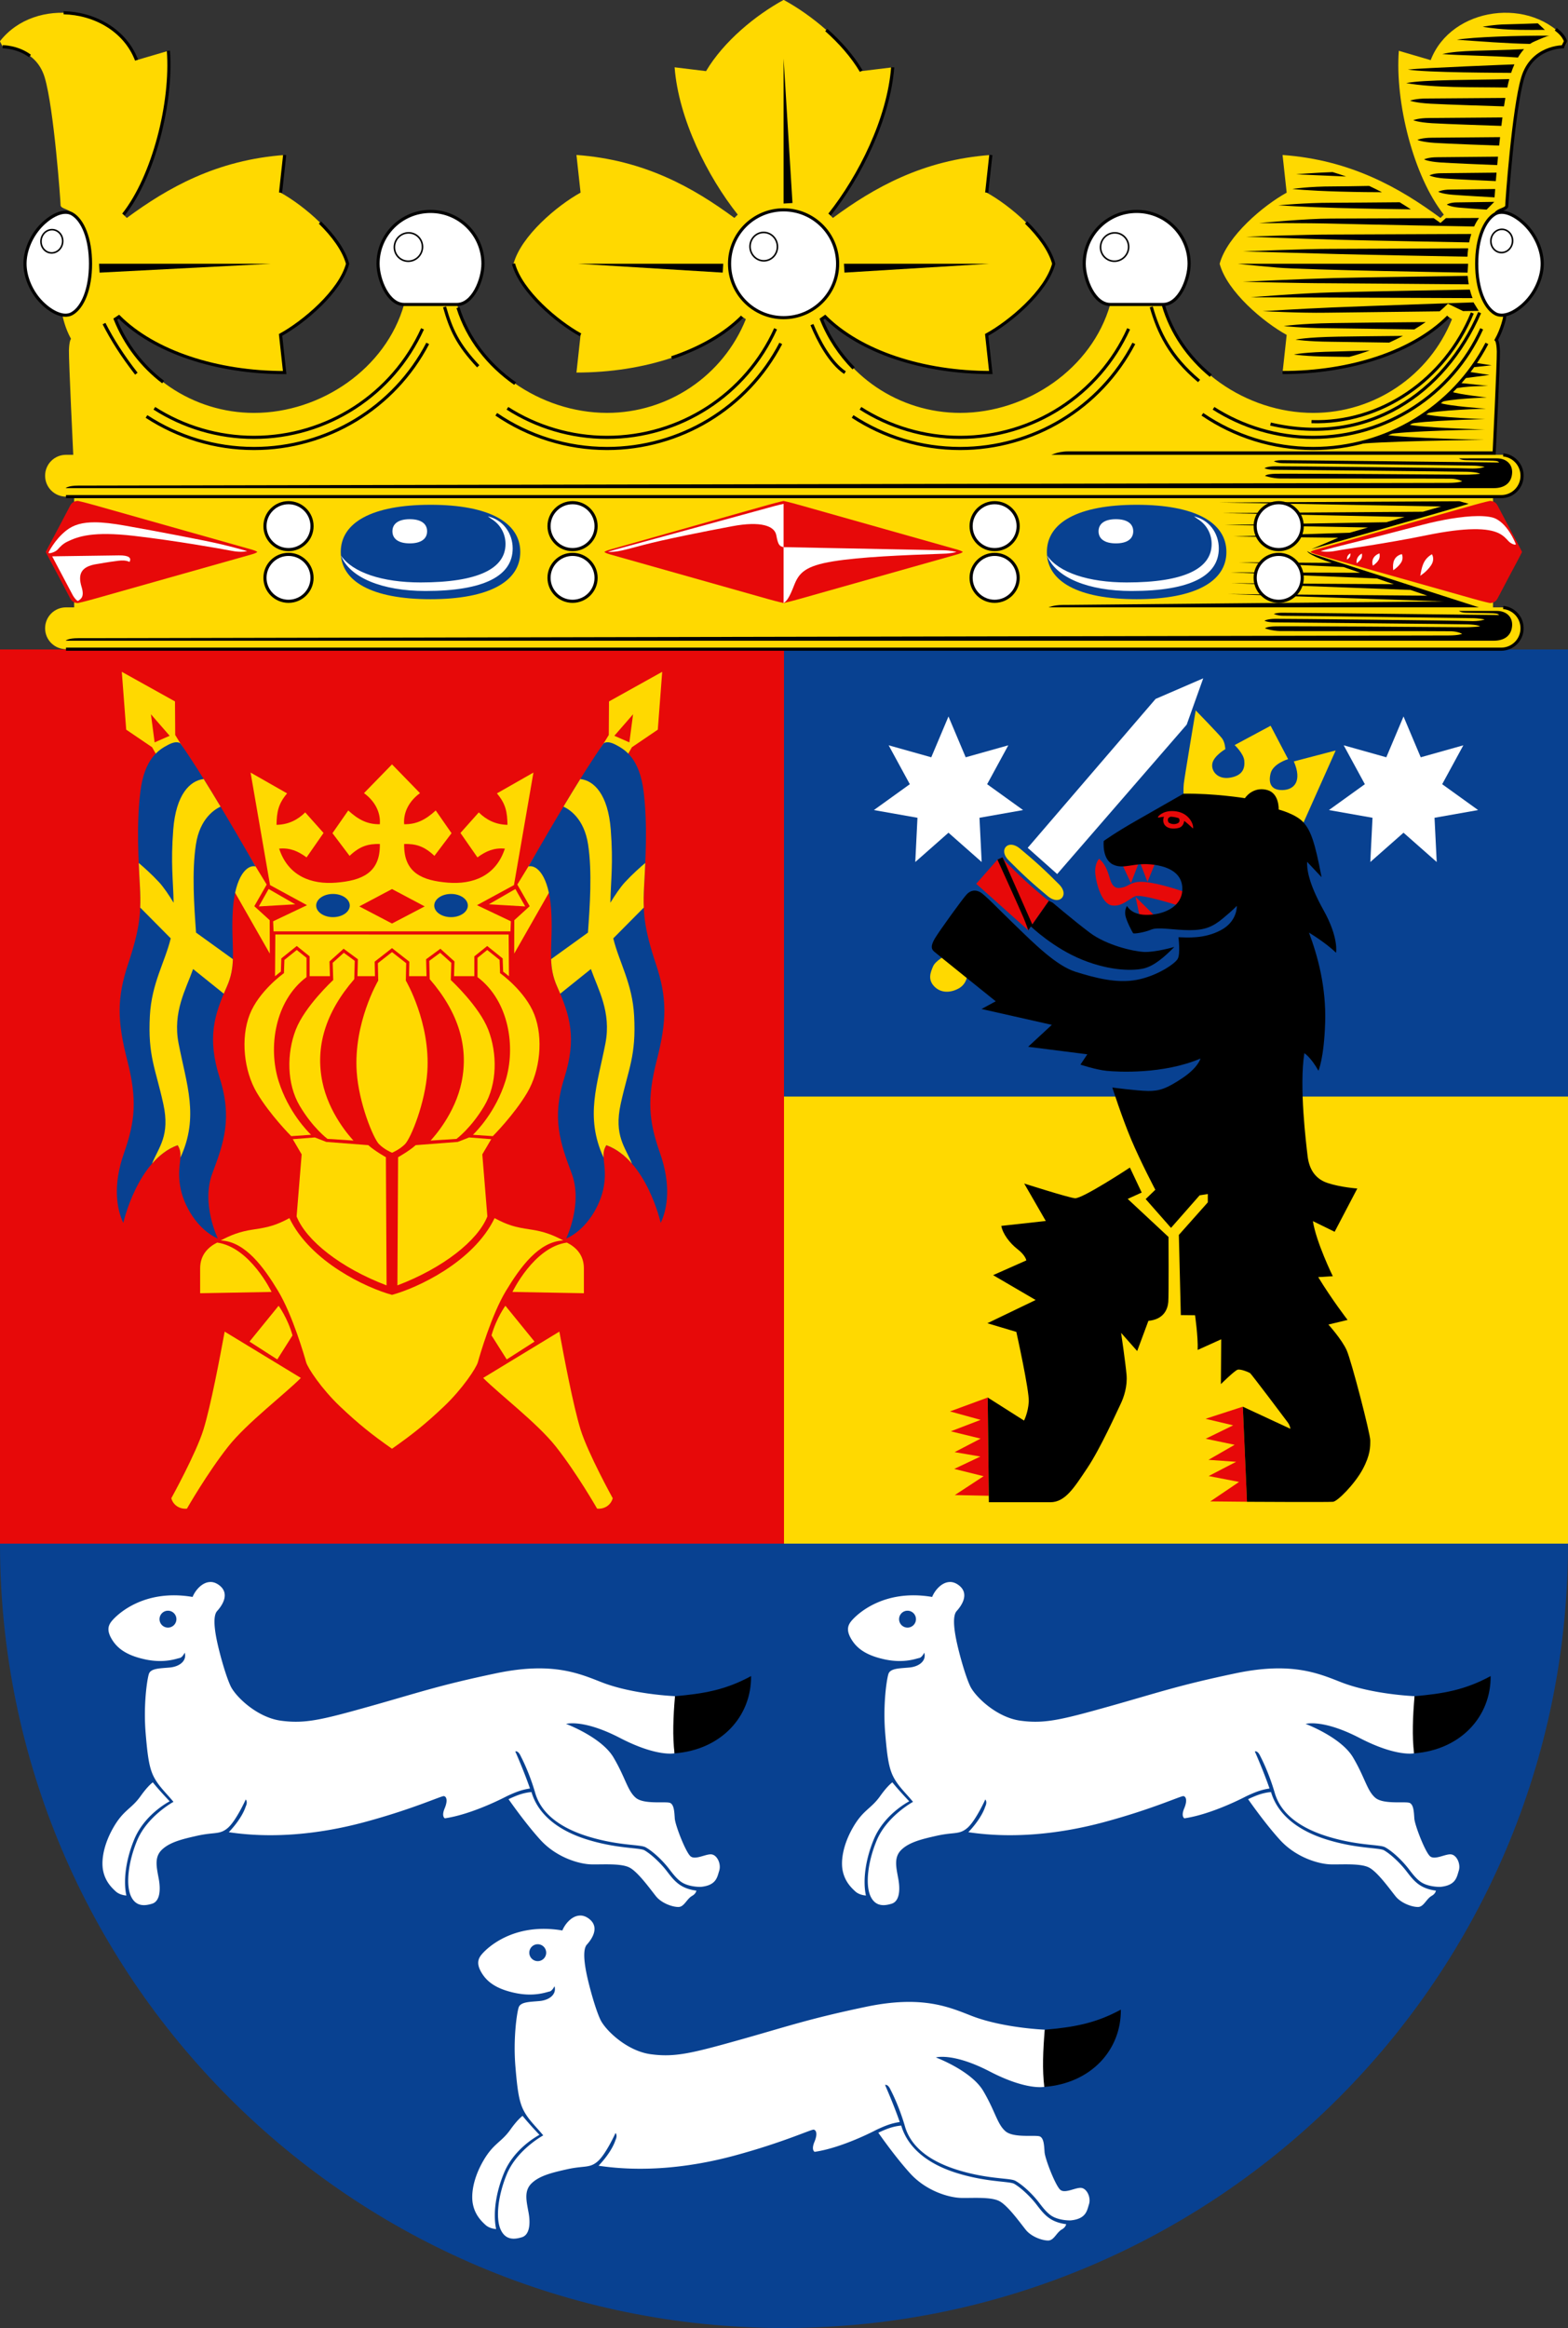
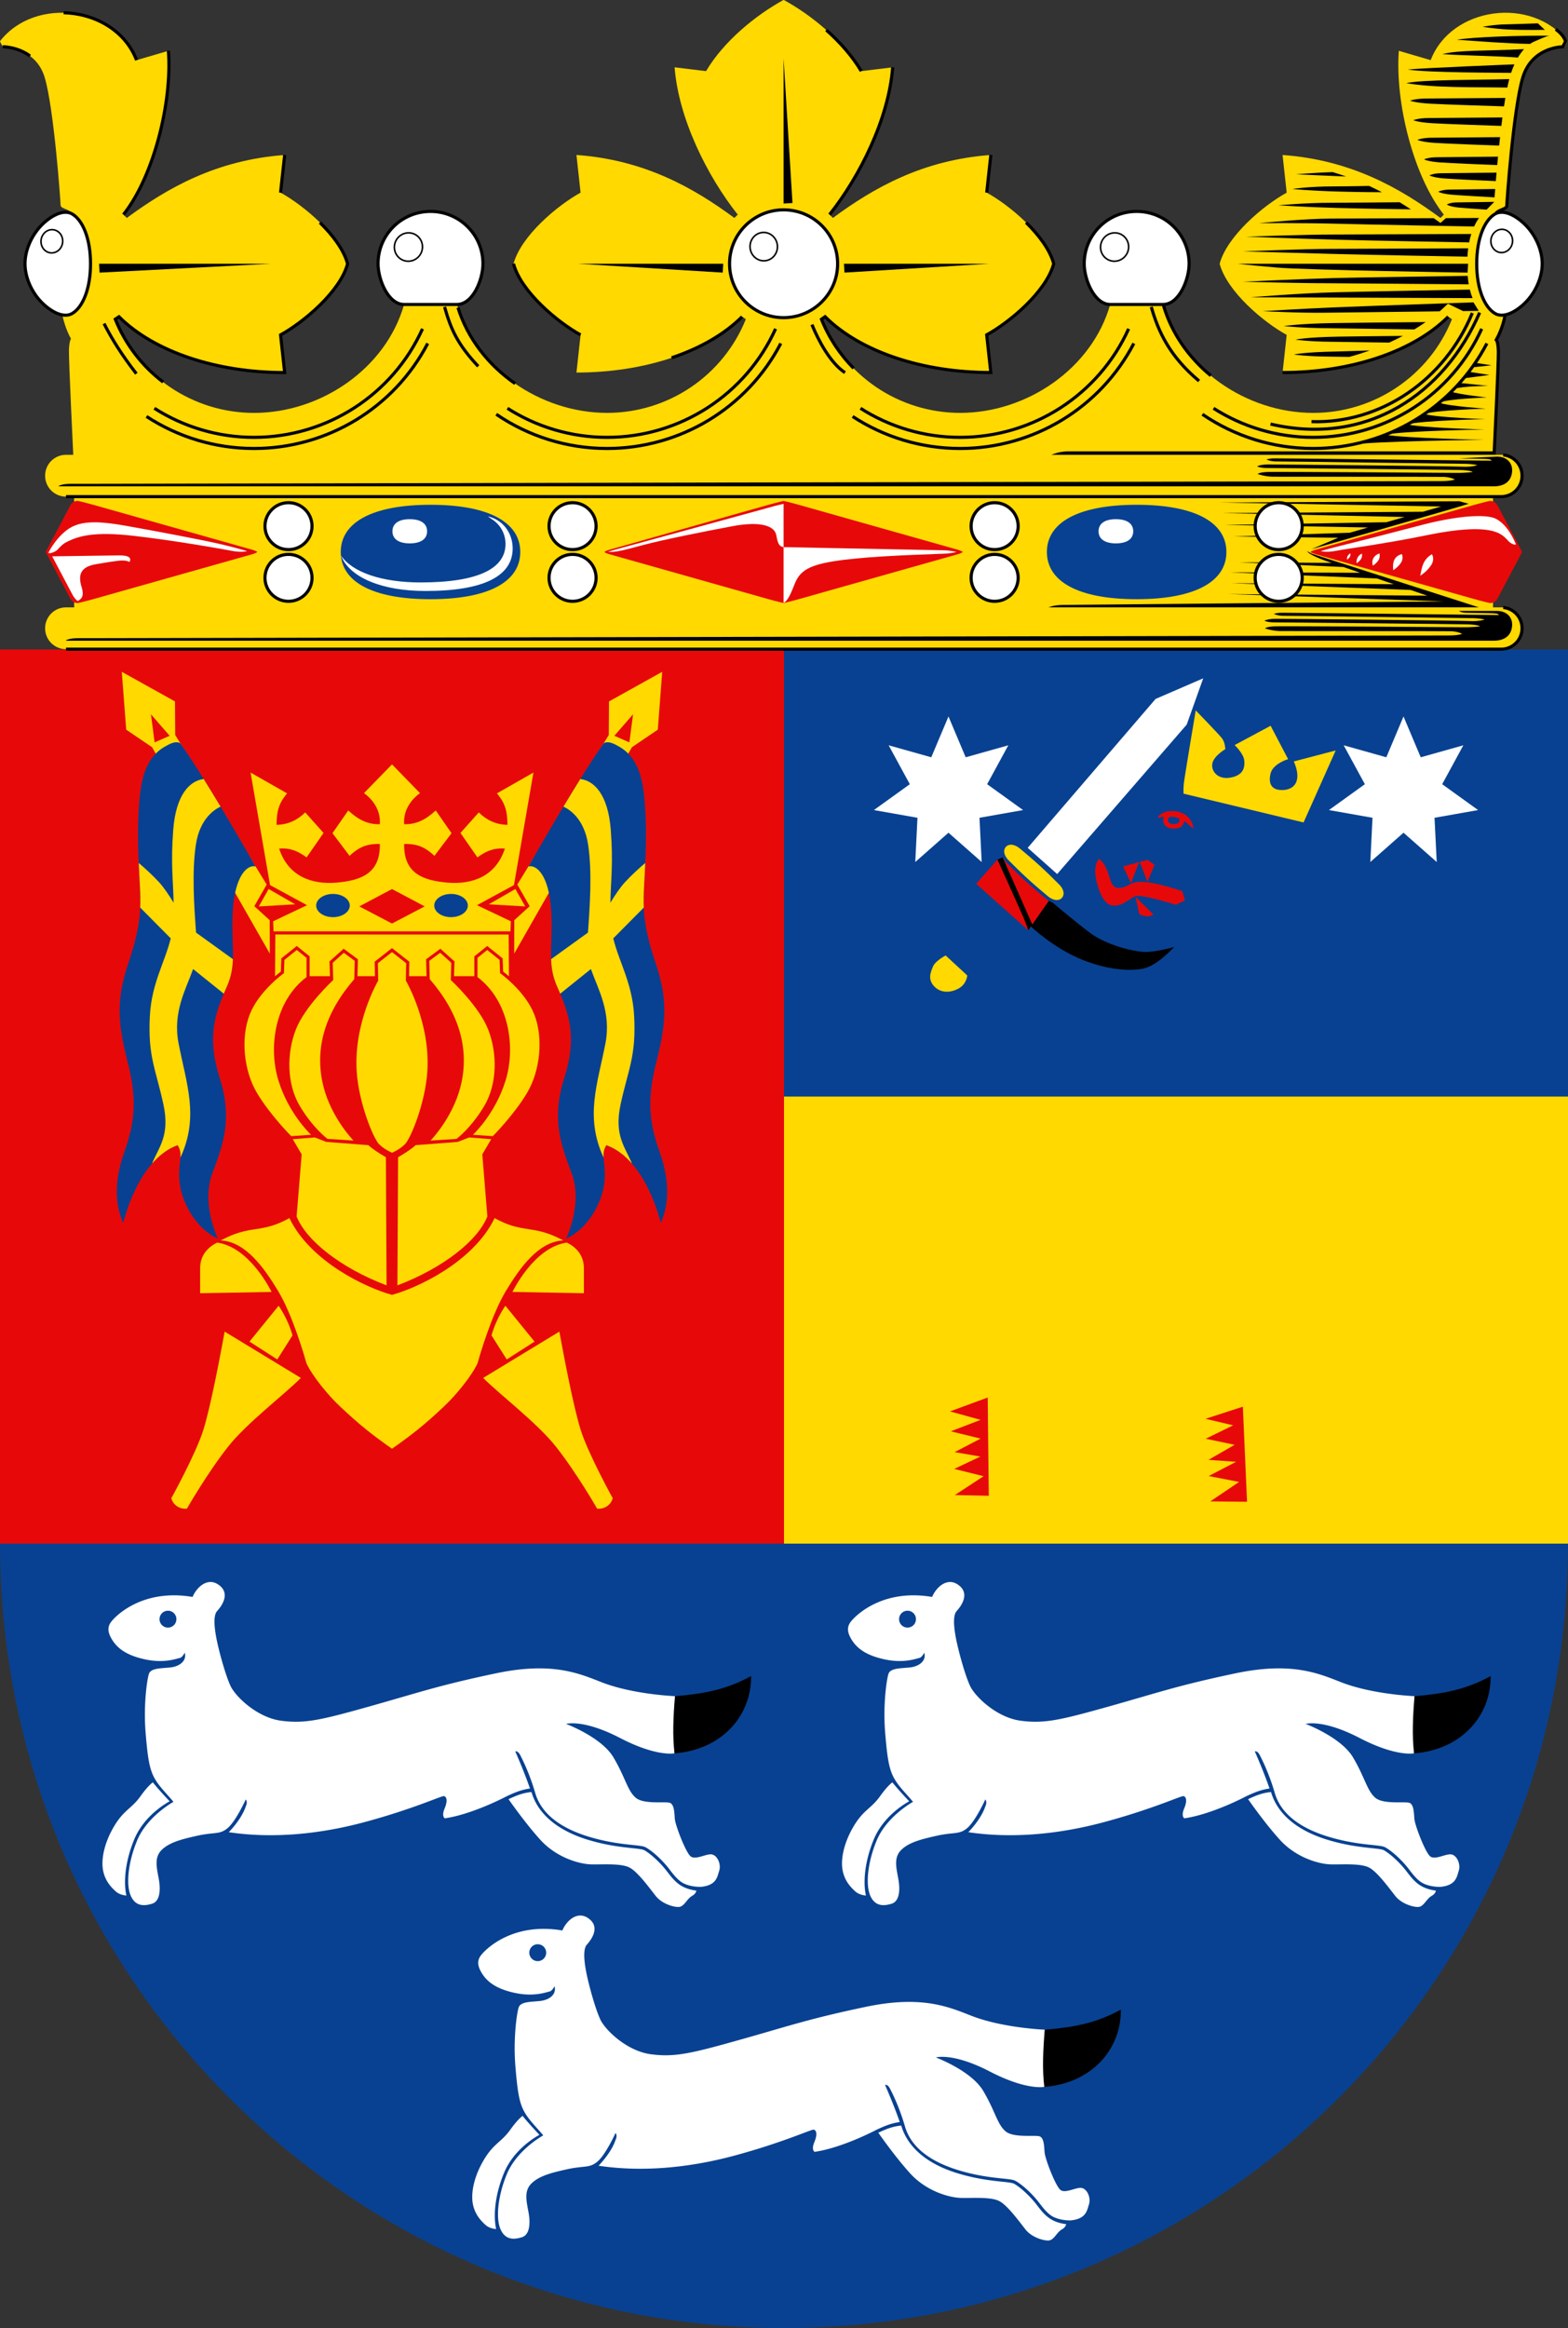
<svg xmlns="http://www.w3.org/2000/svg" width="500" height="742" viewBox="0 0 132.292 196.321" version="1.1" id="svg5" xml:space="preserve">
  <rect x="0" y="0" width="132.292" height="196.321" fill="#333333" stroke="none" />
  <defs id="defs2">
    <style id="style12475" type="text/css">
      .str1,.str3{stroke-linecap:round}.str8{stroke:#fdd9a6;stroke-width:.264}.str2{stroke-linecap:round}.str7{stroke-width:1.058}.str5,.str6,.str7{stroke:#615233}.str6{stroke-width:1.058;stroke-linecap:round}.str5{stroke-width:1.417}.str4{stroke-linecap:round}.fil19{fill:none}.fil13{fill-rule:nonzero}.fil17{fill:#008837}.fil18{fill:#615233}.fil16{fill:#fdd9a6}.str3,.str4{stroke:#1f1a17;stroke-width:.216}.str3{stroke:#004a8d}.fil15{fill:none}.fil1{fill-rule:nonzero}.fil14{fill:#1f1a17}.fil12{fill:#fff}.fil13{fill:red}.fil11{fill:#000}.fil10{fill:#004a8d}.str1,.str2{stroke:#969594;stroke-width:14}.str2{stroke:#d21034}.fil7{fill:none}.fil0{fill:#0052a5}.fil2{fill:#d5d5d5}.fil9{fill:#e5e5e5}.fil5,.fil6,.fil8{fill:#d21034}.fil1{fill:#ffce00}.fil3{fill:#fff}.st0{fill:#cc4d21}.st1{fill:#ed6c30}.st2{fill:#fff}.st3{fill:#fcc31b}
    </style>
    <style id="style12475-9" type="text/css">
      .str1,.str3{stroke-linecap:round}.str8{stroke:#fdd9a6;stroke-width:.264}.str2{stroke-linecap:round}.str7{stroke-width:1.058}.str5,.str6,.str7{stroke:#615233}.str6{stroke-width:1.058;stroke-linecap:round}.str5{stroke-width:1.417}.str4{stroke-linecap:round}.fil19{fill:none}.fil13{fill-rule:nonzero}.fil17{fill:#008837}.fil18{fill:#615233}.fil16{fill:#fdd9a6}.str3,.str4{stroke:#1f1a17;stroke-width:.216}.str3{stroke:#004a8d}.fil15{fill:none}.fil1{fill-rule:nonzero}.fil14{fill:#1f1a17}.fil12{fill:#fff}.fil13{fill:red}.fil11{fill:#000}.fil10{fill:#004a8d}.str1,.str2{stroke:#969594;stroke-width:14}.str2{stroke:#d21034}.fil7{fill:none}.fil0{fill:#0052a5}.fil2{fill:#d5d5d5}.fil9{fill:#e5e5e5}.fil5,.fil6,.fil8{fill:#d21034}.fil1{fill:#ffce00}.fil3{fill:#fff}.st0{fill:#cc4d21}.st1{fill:#ed6c30}.st2{fill:#fff}.st3{fill:#fcc31b}
    </style>
    <style type="text/css" id="style6" />
    <style id="style12475-8" type="text/css">
   
    .str0 {stroke:black;stroke-width:0.216}
    .str3 {stroke:#008837;stroke-width:0.264;stroke-linecap:round}
    .str1 {stroke:#F2AA00;stroke-width:0.264;stroke-linecap:round}
    .str8 {stroke:#FDD9A6;stroke-width:0.264}
    .str2 {stroke:#FDD9A6;stroke-width:0.264;stroke-linecap:round}
    .str7 {stroke:#615233;stroke-width:1.058}
    .str6 {stroke:#615233;stroke-width:1.058;stroke-linecap:round}
    .str5 {stroke:#615233;stroke-width:1.417}
    .str4 {stroke:#615233;stroke-width:1.417;stroke-linecap:round}
    .fil19 {fill:none}
    .fil13 {fill:none;fill-rule:nonzero}
    .fil10 {fill:#1F1A17}
    .fil12 {fill:#969594}
    .fil11 {fill:#DEDEDD}
    .fil9 {fill:white}
    .fil17 {fill:#008837}
    .fil6 {fill:#0446E4}
    .fil18 {fill:#615233}
    .fil3 {fill:#ED1A24}
    .fil7 {fill:#ED241A}
    .fil0 {fill:#F00000}
    .fil15 {fill:#F2AA00}
    .fil4 {fill:#F3A29A}
    .fil16 {fill:#FDD9A6}
    .fil14 {fill:#FFB70F}
    .fil2 {fill:#FFD90F}
    .fil8 {fill:#E5E5E5}
    .fil5 {fill:white}
    .fil1 {fill:#004A8D}
   
  </style>
    <style id="style6-1" type="text/css">
   
    .str4 {stroke:#1F1A17;stroke-width:0.216}
    .str0 {stroke:#F00000;stroke-width:0.216}
    .str1 {stroke:#FFD90F;stroke-width:0.216}
    .str2 {stroke:black;stroke-width:0.216}
    .str3 {stroke:#004A8D;stroke-width:0.216}
    .fil15 {fill:none}
    .fil1 {fill:none;fill-rule:nonzero}
    .fil14 {fill:#1F1A17}
    .fil12 {fill:white}
    .fil8 {fill:#0446E4}
    .fil6 {fill:#ED1A24}
    .fil9 {fill:#ED241A}
    .fil0 {fill:#F00000}
    .fil7 {fill:#F3A29A}
    .fil13 {fill:red}
    .fil5 {fill:#FFCB05}
    .fil2 {fill:#FFD90F}
    .fil11 {fill:black}
    .fil3 {fill:#E5E5E5}
    .fil4 {fill:white}
    .fil10 {fill:#004A8D}
   
  </style>
    <style id="style6-8" type="text/css">
   
    .str1 {stroke:#969594;stroke-width:14}
    .str2 {stroke:#d21034;stroke-width:14}
    .str0 {stroke:#969594;stroke-width:56}
    .fil7 {fill:none}
    .fil0 {fill:#0052a5}
    .fil2 {fill:#D5D5D5}
    .fil9 {fill:#E5E5E5}
    .fil5 {fill:#d21034}
    .fil8 {fill:#d21034}
    .fil6 {fill:#d21034}
    .fil1 {fill:#ffce00}
    .fil4 {fill:#969594}
    .fil3 {fill:#FFFFFF}
   
  </style>
    <style id="style12475-2" type="text/css">
      .str1,.str3{stroke-linecap:round}.str8{stroke:#fdd9a6;stroke-width:.264}.str2{stroke-linecap:round}.str7{stroke-width:1.058}.str5,.str6,.str7{stroke:#615233}.str6{stroke-width:1.058;stroke-linecap:round}.str5{stroke-width:1.417}.str4{stroke-linecap:round}.fil19{fill:none}.fil13{fill-rule:nonzero}.fil17{fill:#008837}.fil18{fill:#615233}.fil16{fill:#fdd9a6}.str3,.str4{stroke:#1f1a17;stroke-width:.216}.str3{stroke:#004a8d}.fil15{fill:none}.fil1{fill-rule:nonzero}.fil14{fill:#1f1a17}.fil12{fill:#fff}.fil13{fill:red}.fil11{fill:#000}.fil10{fill:#004a8d}.str1,.str2{stroke:#969594;stroke-width:14}.str2{stroke:#d21034}.fil7{fill:none}.fil0{fill:#0052a5}.fil2{fill:#d5d5d5}.fil9{fill:#e5e5e5}.fil5,.fil6,.fil8{fill:#d21034}.fil1{fill:#ffce00}.fil3{fill:#fff}.st0{fill:#cc4d21}.st1{fill:#ed6c30}.st2{fill:#fff}.st3{fill:#fcc31b}
    </style>
    <style type="text/css" id="style6-85" />
    <style id="style12475-8-1" type="text/css">
   
    .str0 {stroke:black;stroke-width:0.216}
    .str3 {stroke:#008837;stroke-width:0.264;stroke-linecap:round}
    .str1 {stroke:#F2AA00;stroke-width:0.264;stroke-linecap:round}
    .str8 {stroke:#FDD9A6;stroke-width:0.264}
    .str2 {stroke:#FDD9A6;stroke-width:0.264;stroke-linecap:round}
    .str7 {stroke:#615233;stroke-width:1.058}
    .str6 {stroke:#615233;stroke-width:1.058;stroke-linecap:round}
    .str5 {stroke:#615233;stroke-width:1.417}
    .str4 {stroke:#615233;stroke-width:1.417;stroke-linecap:round}
    .fil19 {fill:none}
    .fil13 {fill:none;fill-rule:nonzero}
    .fil10 {fill:#1F1A17}
    .fil12 {fill:#969594}
    .fil11 {fill:#DEDEDD}
    .fil9 {fill:white}
    .fil17 {fill:#008837}
    .fil6 {fill:#0446E4}
    .fil18 {fill:#615233}
    .fil3 {fill:#ED1A24}
    .fil7 {fill:#ED241A}
    .fil0 {fill:#F00000}
    .fil15 {fill:#F2AA00}
    .fil4 {fill:#F3A29A}
    .fil16 {fill:#FDD9A6}
    .fil14 {fill:#FFB70F}
    .fil2 {fill:#FFD90F}
    .fil8 {fill:#E5E5E5}
    .fil5 {fill:white}
    .fil1 {fill:#004A8D}
   
  </style>
    <style id="style6-1-8" type="text/css">
   
    .str4 {stroke:#1F1A17;stroke-width:0.216}
    .str0 {stroke:#F00000;stroke-width:0.216}
    .str1 {stroke:#FFD90F;stroke-width:0.216}
    .str2 {stroke:black;stroke-width:0.216}
    .str3 {stroke:#004A8D;stroke-width:0.216}
    .fil15 {fill:none}
    .fil1 {fill:none;fill-rule:nonzero}
    .fil14 {fill:#1F1A17}
    .fil12 {fill:white}
    .fil8 {fill:#0446E4}
    .fil6 {fill:#ED1A24}
    .fil9 {fill:#ED241A}
    .fil0 {fill:#F00000}
    .fil7 {fill:#F3A29A}
    .fil13 {fill:red}
    .fil5 {fill:#FFCB05}
    .fil2 {fill:#FFD90F}
    .fil11 {fill:black}
    .fil3 {fill:#E5E5E5}
    .fil4 {fill:white}
    .fil10 {fill:#004A8D}
   
  </style>
    <style id="style6-8-5" type="text/css">
   
    .str1 {stroke:#969594;stroke-width:14}
    .str2 {stroke:#d21034;stroke-width:14}
    .str0 {stroke:#969594;stroke-width:56}
    .fil7 {fill:none}
    .fil0 {fill:#0052a5}
    .fil2 {fill:#D5D5D5}
    .fil9 {fill:#E5E5E5}
    .fil5 {fill:#d21034}
    .fil8 {fill:#d21034}
    .fil6 {fill:#d21034}
    .fil1 {fill:#ffce00}
    .fil4 {fill:#969594}
    .fil3 {fill:#FFFFFF}
   
  </style>
    <style id="style12475-0" type="text/css">
      .str1,.str3{stroke-linecap:round}.str8{stroke:#fdd9a6;stroke-width:.264}.str2{stroke-linecap:round}.str7{stroke-width:1.058}.str5,.str6,.str7{stroke:#615233}.str6{stroke-width:1.058;stroke-linecap:round}.str5{stroke-width:1.417}.str4{stroke-linecap:round}.fil19{fill:none}.fil13{fill-rule:nonzero}.fil17{fill:#008837}.fil18{fill:#615233}.fil16{fill:#fdd9a6}.str3,.str4{stroke:#1f1a17;stroke-width:.216}.str3{stroke:#004a8d}.fil15{fill:none}.fil1{fill-rule:nonzero}.fil14{fill:#1f1a17}.fil12{fill:#fff}.fil13{fill:red}.fil11{fill:#000}.fil10{fill:#004a8d}.str1,.str2{stroke:#969594;stroke-width:14}.str2{stroke:#d21034}.fil7{fill:none}.fil0{fill:#0052a5}.fil2{fill:#d5d5d5}.fil9{fill:#e5e5e5}.fil5,.fil6,.fil8{fill:#d21034}.fil1{fill:#ffce00}.fil3{fill:#fff}.st0{fill:#cc4d21}.st1{fill:#ed6c30}.st2{fill:#fff}.st3{fill:#fcc31b}
    </style>
    <style id="style12475-7" type="text/css">
      .str1,.str3{stroke-linecap:round}.str8{stroke:#fdd9a6;stroke-width:.264}.str2{stroke-linecap:round}.str7{stroke-width:1.058}.str5,.str6,.str7{stroke:#615233}.str6{stroke-width:1.058;stroke-linecap:round}.str5{stroke-width:1.417}.str4{stroke-linecap:round}.fil19{fill:none}.fil13{fill-rule:nonzero}.fil17{fill:#008837}.fil18{fill:#615233}.fil16{fill:#fdd9a6}.str3,.str4{stroke:#1f1a17;stroke-width:.216}.str3{stroke:#004a8d}.fil15{fill:none}.fil1{fill-rule:nonzero}.fil14{fill:#1f1a17}.fil12{fill:#fff}.fil13{fill:red}.fil11{fill:#000}.fil10{fill:#004a8d}.str1,.str2{stroke:#969594;stroke-width:14}.str2{stroke:#d21034}.fil7{fill:none}.fil0{fill:#0052a5}.fil2{fill:#d5d5d5}.fil9{fill:#e5e5e5}.fil5,.fil6,.fil8{fill:#d21034}.fil1{fill:#ffce00}.fil3{fill:#fff}.st0{fill:#cc4d21}.st1{fill:#ed6c30}.st2{fill:#fff}.st3{fill:#fcc31b}
    </style>
    <style id="style12475-4" type="text/css">
      .str1,.str3{stroke-linecap:round}.str8{stroke:#fdd9a6;stroke-width:.264}.str2{stroke-linecap:round}.str7{stroke-width:1.058}.str5,.str6,.str7{stroke:#615233}.str6{stroke-width:1.058;stroke-linecap:round}.str5{stroke-width:1.417}.str4{stroke-linecap:round}.fil19{fill:none}.fil13{fill-rule:nonzero}.fil17{fill:#008837}.fil18{fill:#615233}.fil16{fill:#fdd9a6}.str3,.str4{stroke:#1f1a17;stroke-width:.216}.str3{stroke:#004a8d}.fil15{fill:none}.fil1{fill-rule:nonzero}.fil14{fill:#1f1a17}.fil12{fill:#fff}.fil13{fill:red}.fil11{fill:#000}.fil10{fill:#004a8d}.str1,.str2{stroke:#969594;stroke-width:14}.str2{stroke:#d21034}.fil7{fill:none}.fil0{fill:#0052a5}.fil2{fill:#d5d5d5}.fil9{fill:#e5e5e5}.fil5,.fil6,.fil8{fill:#d21034}.fil1{fill:#ffce00}.fil3{fill:#fff}.st0{fill:#cc4d21}.st1{fill:#ed6c30}.st2{fill:#fff}.st3{fill:#fcc31b}
    </style>
    <style type="text/css" id="style6-5" />
    <style id="style12475-8-8" type="text/css">
   
    .str0 {stroke:black;stroke-width:0.216}
    .str3 {stroke:#008837;stroke-width:0.264;stroke-linecap:round}
    .str1 {stroke:#F2AA00;stroke-width:0.264;stroke-linecap:round}
    .str8 {stroke:#FDD9A6;stroke-width:0.264}
    .str2 {stroke:#FDD9A6;stroke-width:0.264;stroke-linecap:round}
    .str7 {stroke:#615233;stroke-width:1.058}
    .str6 {stroke:#615233;stroke-width:1.058;stroke-linecap:round}
    .str5 {stroke:#615233;stroke-width:1.417}
    .str4 {stroke:#615233;stroke-width:1.417;stroke-linecap:round}
    .fil19 {fill:none}
    .fil13 {fill:none;fill-rule:nonzero}
    .fil10 {fill:#1F1A17}
    .fil12 {fill:#969594}
    .fil11 {fill:#DEDEDD}
    .fil9 {fill:white}
    .fil17 {fill:#008837}
    .fil6 {fill:#0446E4}
    .fil18 {fill:#615233}
    .fil3 {fill:#ED1A24}
    .fil7 {fill:#ED241A}
    .fil0 {fill:#F00000}
    .fil15 {fill:#F2AA00}
    .fil4 {fill:#F3A29A}
    .fil16 {fill:#FDD9A6}
    .fil14 {fill:#FFB70F}
    .fil2 {fill:#FFD90F}
    .fil8 {fill:#E5E5E5}
    .fil5 {fill:white}
    .fil1 {fill:#004A8D}
   
  </style>
    <style id="style6-1-85" type="text/css">
   
    .str4 {stroke:#1F1A17;stroke-width:0.216}
    .str0 {stroke:#F00000;stroke-width:0.216}
    .str1 {stroke:#FFD90F;stroke-width:0.216}
    .str2 {stroke:black;stroke-width:0.216}
    .str3 {stroke:#004A8D;stroke-width:0.216}
    .fil15 {fill:none}
    .fil1 {fill:none;fill-rule:nonzero}
    .fil14 {fill:#1F1A17}
    .fil12 {fill:white}
    .fil8 {fill:#0446E4}
    .fil6 {fill:#ED1A24}
    .fil9 {fill:#ED241A}
    .fil0 {fill:#F00000}
    .fil7 {fill:#F3A29A}
    .fil13 {fill:red}
    .fil5 {fill:#FFCB05}
    .fil2 {fill:#FFD90F}
    .fil11 {fill:black}
    .fil3 {fill:#E5E5E5}
    .fil4 {fill:white}
    .fil10 {fill:#004A8D}
   
  </style>
    <style id="style6-8-3" type="text/css">
   
    .str1 {stroke:#969594;stroke-width:14}
    .str2 {stroke:#d21034;stroke-width:14}
    .str0 {stroke:#969594;stroke-width:56}
    .fil7 {fill:none}
    .fil0 {fill:#0052a5}
    .fil2 {fill:#D5D5D5}
    .fil9 {fill:#E5E5E5}
    .fil5 {fill:#d21034}
    .fil8 {fill:#d21034}
    .fil6 {fill:#d21034}
    .fil1 {fill:#ffce00}
    .fil4 {fill:#969594}
    .fil3 {fill:#FFFFFF}
   
  </style>
    <style id="style12475-3" type="text/css">
      .str1,.str3{stroke-linecap:round}.str8{stroke:#fdd9a6;stroke-width:.264}.str2{stroke-linecap:round}.str7{stroke-width:1.058}.str5,.str6,.str7{stroke:#615233}.str6{stroke-width:1.058;stroke-linecap:round}.str5{stroke-width:1.417}.str4{stroke-linecap:round}.fil19{fill:none}.fil13{fill-rule:nonzero}.fil17{fill:#008837}.fil18{fill:#615233}.fil16{fill:#fdd9a6}.str3,.str4{stroke:#1f1a17;stroke-width:.216}.str3{stroke:#004a8d}.fil15{fill:none}.fil1{fill-rule:nonzero}.fil14{fill:#1f1a17}.fil12{fill:#fff}.fil13{fill:red}.fil11{fill:#000}.fil10{fill:#004a8d}.str1,.str2{stroke:#969594;stroke-width:14}.str2{stroke:#d21034}.fil7{fill:none}.fil0{fill:#0052a5}.fil2{fill:#d5d5d5}.fil9{fill:#e5e5e5}.fil5,.fil6,.fil8{fill:#d21034}.fil1{fill:#ffce00}.fil3{fill:#fff}.st0{fill:#cc4d21}.st1{fill:#ed6c30}.st2{fill:#fff}.st3{fill:#fcc31b}
    </style>
    <style id="style12475-49" type="text/css">
      .str1,.str3{stroke-linecap:round}.str8{stroke:#fdd9a6;stroke-width:.264}.str2{stroke-linecap:round}.str7{stroke-width:1.058}.str5,.str6,.str7{stroke:#615233}.str6{stroke-width:1.058;stroke-linecap:round}.str5{stroke-width:1.417}.str4{stroke-linecap:round}.fil19{fill:none}.fil13{fill-rule:nonzero}.fil17{fill:#008837}.fil18{fill:#615233}.fil16{fill:#fdd9a6}.str3,.str4{stroke:#1f1a17;stroke-width:.216}.str3{stroke:#004a8d}.fil15{fill:none}.fil1{fill-rule:nonzero}.fil14{fill:#1f1a17}.fil12{fill:#fff}.fil13{fill:red}.fil11{fill:#000}.fil10{fill:#004a8d}.str1,.str2{stroke:#969594;stroke-width:14}.str2{stroke:#d21034}.fil7{fill:none}.fil0{fill:#0052a5}.fil2{fill:#d5d5d5}.fil9{fill:#e5e5e5}.fil5,.fil6,.fil8{fill:#d21034}.fil1{fill:#ffce00}.fil3{fill:#fff}.st0{fill:#cc4d21}.st1{fill:#ed6c30}.st2{fill:#fff}.st3{fill:#fcc31b}
    </style>
    <style id="style12475-07" type="text/css">
      .str1,.str3{stroke-linecap:round}.str8{stroke:#fdd9a6;stroke-width:.264}.str2{stroke-linecap:round}.str7{stroke-width:1.058}.str5,.str6,.str7{stroke:#615233}.str6{stroke-width:1.058;stroke-linecap:round}.str5{stroke-width:1.417}.str4{stroke-linecap:round}.fil19{fill:none}.fil13{fill-rule:nonzero}.fil17{fill:#008837}.fil18{fill:#615233}.fil16{fill:#fdd9a6}.str3,.str4{stroke:#1f1a17;stroke-width:.216}.str3{stroke:#004a8d}.fil15{fill:none}.fil1{fill-rule:nonzero}.fil14{fill:#1f1a17}.fil12{fill:#fff}.fil13{fill:red}.fil11{fill:#000}.fil10{fill:#004a8d}.str1,.str2{stroke:#969594;stroke-width:14}.str2{stroke:#d21034}.fil7{fill:none}.fil0{fill:#0052a5}.fil2{fill:#d5d5d5}.fil9{fill:#e5e5e5}.fil5,.fil6,.fil8{fill:#d21034}.fil1{fill:#ffce00}.fil3{fill:#fff}.st0{fill:#cc4d21}.st1{fill:#ed6c30}.st2{fill:#fff}.st3{fill:#fcc31b}
    </style>
    <style type="text/css" id="style6-17" />
    <style id="style12475-8-9" type="text/css">
   
    .str0 {stroke:black;stroke-width:0.216}
    .str3 {stroke:#008837;stroke-width:0.264;stroke-linecap:round}
    .str1 {stroke:#F2AA00;stroke-width:0.264;stroke-linecap:round}
    .str8 {stroke:#FDD9A6;stroke-width:0.264}
    .str2 {stroke:#FDD9A6;stroke-width:0.264;stroke-linecap:round}
    .str7 {stroke:#615233;stroke-width:1.058}
    .str6 {stroke:#615233;stroke-width:1.058;stroke-linecap:round}
    .str5 {stroke:#615233;stroke-width:1.417}
    .str4 {stroke:#615233;stroke-width:1.417;stroke-linecap:round}
    .fil19 {fill:none}
    .fil13 {fill:none;fill-rule:nonzero}
    .fil10 {fill:#1F1A17}
    .fil12 {fill:#969594}
    .fil11 {fill:#DEDEDD}
    .fil9 {fill:white}
    .fil17 {fill:#008837}
    .fil6 {fill:#0446E4}
    .fil18 {fill:#615233}
    .fil3 {fill:#ED1A24}
    .fil7 {fill:#ED241A}
    .fil0 {fill:#F00000}
    .fil15 {fill:#F2AA00}
    .fil4 {fill:#F3A29A}
    .fil16 {fill:#FDD9A6}
    .fil14 {fill:#FFB70F}
    .fil2 {fill:#FFD90F}
    .fil8 {fill:#E5E5E5}
    .fil5 {fill:white}
    .fil1 {fill:#004A8D}
   
  </style>
    <style id="style6-1-3" type="text/css">
   
    .str4 {stroke:#1F1A17;stroke-width:0.216}
    .str0 {stroke:#F00000;stroke-width:0.216}
    .str1 {stroke:#FFD90F;stroke-width:0.216}
    .str2 {stroke:black;stroke-width:0.216}
    .str3 {stroke:#004A8D;stroke-width:0.216}
    .fil15 {fill:none}
    .fil1 {fill:none;fill-rule:nonzero}
    .fil14 {fill:#1F1A17}
    .fil12 {fill:white}
    .fil8 {fill:#0446E4}
    .fil6 {fill:#ED1A24}
    .fil9 {fill:#ED241A}
    .fil0 {fill:#F00000}
    .fil7 {fill:#F3A29A}
    .fil13 {fill:red}
    .fil5 {fill:#FFCB05}
    .fil2 {fill:#FFD90F}
    .fil11 {fill:black}
    .fil3 {fill:#E5E5E5}
    .fil4 {fill:white}
    .fil10 {fill:#004A8D}
   
  </style>
    <style id="style6-8-0" type="text/css">
   
    .str1 {stroke:#969594;stroke-width:14}
    .str2 {stroke:#d21034;stroke-width:14}
    .str0 {stroke:#969594;stroke-width:56}
    .fil7 {fill:none}
    .fil0 {fill:#0052a5}
    .fil2 {fill:#D5D5D5}
    .fil9 {fill:#E5E5E5}
    .fil5 {fill:#d21034}
    .fil8 {fill:#d21034}
    .fil6 {fill:#d21034}
    .fil1 {fill:#ffce00}
    .fil4 {fill:#969594}
    .fil3 {fill:#FFFFFF}
   
  </style>
  </defs>
  <style type="text/css" id="style9746">
.st0{fill:#CC4D21;}
.st1{fill:#ED6C30;}
.st2{fill:#FFFFFF;}
.st3{fill:#FCC31B;}
  </style>
  <style type="text/css" id="style9746-6">
.st0{fill:#CC4D21;}
.st1{fill:#ED6C30;}
.st2{fill:#FFFFFF;}
.st3{fill:#FCC31B;}
  </style>
  <style type="text/css" id="style9746-8">
.st0{fill:#CC4D21;}
.st1{fill:#ED6C30;}
.st2{fill:#FFFFFF;}
.st3{fill:#FCC31B;}
  </style>
  <style type="text/css" id="style9746-65">
.st0{fill:#CC4D21;}
.st1{fill:#ED6C30;}
.st2{fill:#FFFFFF;}
.st3{fill:#FCC31B;}
  </style>
  <g id="g960-37" transform="translate(-33.795,-34.635)" style="opacity:1">
    <path id="path1125-05" style="opacity:1;fill:#084191;fill-opacity:1;fill-rule:evenodd;stroke:none;stroke-width:0.132;stroke-miterlimit:10;stop-color:#000000" d="m 33.795,164.81 c 0,36.531 29.615,66.146 66.146,66.146 36.531,0 66.146,-29.615 66.146,-66.146 l -2.87,-19.535 2.87,-18.168 V 89.404 H 99.941 Z" />
    <path id="path29131" style="opacity:1;fill:#ffd900;fill-opacity:1;fill-rule:evenodd;stroke:none;stroke-width:0.132;stroke-miterlimit:10;stop-color:#000000" d="M 166.087,127.107 H 99.941 l -1.38,23.031 1.38,14.672 H 166.087 Z" />
    <path style="opacity:1;fill:#e70909;fill-opacity:1;fill-rule:evenodd;stroke:none;stroke-width:0.132;stroke-miterlimit:10;stop-color:#000000" d="M 99.941,164.81 V 127.107 89.404 H 33.795 v 75.406 z" id="path729" />
  </g>
  <g id="g49735-3" transform="matrix(1.006,0,0,1.003,-34.429,-44.241)" style="stroke-width:0.995">
    <path style="font-variation-settings:normal;vector-effect:none;fill:#ffd900;fill-opacity:1;stroke:none;stroke-width:0.066;stroke-linecap:butt;stroke-linejoin:miter;stroke-miterlimit:4;stroke-dasharray:none;stroke-dashoffset:0;stroke-opacity:1;-inkscape-stroke:none;stop-color:#000000" d="m 40.444,85.863 v 9.84 l 118.994,-4e-6 V 85.797 l 0.084,-3.45 c 0,0 0.386,-7.956 0.362,-8.786 -0.023,-0.83 -0.174,-0.961 -0.174,-0.961 0.514,-0.924 0.696,-1.882 0.696,-1.882 l -0.658,-8.803 c 0.328,-0.265 0.837,-0.286 0.837,-0.566 0,-0.281 0.555,-8.133 1.333,-10.73 0.777,-2.596 3.522,-2.58 3.522,-2.58 l 0.233,-0.461 c -2.976,-3.828 -9.749,-2.907 -11.463,1.587 l -2.671,-0.785 c -0.327,4.341 1.234,10.566 3.772,13.773 l -0.279,0.281 c -3.43,-2.538 -7.543,-4.883 -13.244,-5.294 l 0.345,3.167 c -1.938,1.069 -4.994,3.635 -5.622,5.98 0.628,2.345 3.684,4.911 5.622,5.98 l -0.345,3.167 c 5.716,0 10.945,-1.741 13.899,-4.694 l 0.308,0.208 c -1.905,4.756 -6.512,7.875 -11.636,7.877 -5.604,-0.004 -11.054,-3.725 -12.583,-9.116 l -4.443,-0.002 c -1.529,5.391 -6.979,9.113 -12.583,9.116 -5.124,-0.001 -9.731,-3.12 -11.636,-7.877 l 0.308,-0.208 c 2.953,2.953 8.183,4.694 13.899,4.694 l -0.345,-3.167 c 1.938,-1.069 4.994,-3.635 5.622,-5.98 -0.628,-2.345 -3.684,-4.911 -5.622,-5.98 l 0.345,-3.167 c -5.701,0.411 -9.814,2.756 -13.244,5.294 l -0.279,-0.281 c 2.538,-3.207 4.959,-8.043 5.294,-12.384 l -2.637,0.322 c -1.481,-2.511 -4.176,-4.716 -6.509,-5.99 -2.333,1.274 -5.028,3.479 -6.509,5.99 l -2.637,-0.322 c 0.334,4.341 2.756,9.177 5.294,12.384 l -0.281,0.281 c -3.43,-2.538 -7.543,-4.883 -13.244,-5.294 l 0.345,3.167 c -1.938,1.069 -4.994,3.635 -5.622,5.98 0.628,2.345 3.684,4.911 5.622,5.98 l -0.345,3.167 c 5.716,0 10.945,-1.741 13.898,-4.694 l 0.307,0.208 c -1.905,4.756 -6.512,7.875 -11.636,7.877 -5.604,-0.004 -11.054,-3.725 -12.583,-9.116 l -4.442,0.002 c -1.529,5.391 -6.979,9.113 -12.583,9.116 -5.124,-0.001 -9.731,-3.12 -11.636,-7.877 l 0.308,-0.208 c 2.953,2.953 8.183,4.694 13.899,4.694 l -0.345,-3.167 c 1.938,-1.069 4.994,-3.635 5.622,-5.98 -0.628,-2.345 -3.684,-4.911 -5.622,-5.98 l 0.345,-3.167 c -5.701,0.411 -9.814,2.756 -13.244,5.294 l -0.279,-0.281 c 2.538,-3.207 4.099,-9.432 3.772,-13.773 l -2.671,0.785 c -1.714,-4.495 -8.487,-5.415 -11.463,-1.587 l 0.233,0.461 c 0,0 2.745,-0.017 3.522,2.58 0.777,2.596 1.333,10.449 1.333,10.73 0,0.281 0.51,0.301 0.837,0.566 l -0.658,8.803 c 0,0 0.182,0.959 0.696,1.882 0,0 -0.15,0.131 -0.174,0.961 -0.023,0.83 0.362,8.786 0.362,8.786 z" id="path26041-2" />
    <g id="g41183-17" transform="matrix(-1,0,0,1,199.881,0)" style="fill:#ffd56b;fill-opacity:1;stroke-width:0.995">
      <g id="g39107-8-6" style="fill:#ffd56b;fill-opacity:1;stroke-width:0.995" />
    </g>
    <g id="g39107-77" style="stroke-width:0.995">
      <path id="path24951-2-2" style="font-variation-settings:normal;opacity:1;vector-effect:none;fill:#000000;fill-opacity:1;stroke:none;stroke-width:0.066;stroke-linecap:butt;stroke-linejoin:miter;stroke-miterlimit:4;stroke-dasharray:none;stroke-dashoffset:0;stroke-opacity:1;-inkscape-stroke:none;stop-color:#000000" d="m 163.197,46.072 c 0,0 -2.248,0.08 -2.708,0.086 -0.925,0.011 -1.917,0.199 -1.917,0.199 0,0 0.929,0.175 2.169,0.233 1.24,0.059 3.043,0.029 3.043,0.029 z m 1.006,1.039 c -2.6,-0.024 -6.538,0.112 -7.795,0.34 2.023,0.137 4.039,0.308 6.13,0.35 0.131,-0.09 0.267,-0.164 0.406,-0.221 0.583,-0.238 0.958,-0.443 1.26,-0.469 z m -2.163,1.131 c -3.267,0.157 -5.44,0.066 -6.859,0.413 1.365,0.113 4.542,0.157 6.347,0.292 0.157,-0.266 0.328,-0.503 0.512,-0.704 z m -1.085,1.994 c 0.083,-0.252 0.176,-0.491 0.277,-0.715 -0.242,0.005 -7.615,0.299 -8.938,0.432 1.479,0.271 8.026,0.272 8.662,0.283 z M 160.8,50.76 c -3.103,0.083 -7.111,0.032 -8.644,0.334 2.397,0.418 5.495,0.326 8.48,0.376 0.053,-0.254 0.107,-0.493 0.164,-0.71 z m -0.327,1.582 c -0.48,0.004 -6.087,0.05 -6.554,0.049 -0.979,-0.002 -1.435,0.18 -1.435,0.18 0,0 0.384,0.18 1.696,0.256 1.229,0.071 5.597,0.208 6.178,0.226 0.037,-0.244 0.075,-0.481 0.114,-0.71 z m -0.245,1.641 c -0.417,0.004 -5.701,0.05 -6.138,0.049 -0.914,-0.002 -1.339,0.18 -1.339,0.18 0,0 0.359,0.18 1.583,0.256 1.156,0.072 5.313,0.21 5.804,0.227 0.029,-0.239 0.059,-0.477 0.09,-0.711 z m -0.199,1.656 c -0.382,0.004 -5.288,0.05 -5.693,0.049 -0.848,-0.002 -1.242,0.18 -1.242,0.18 0,0 0.333,0.18 1.468,0.256 1.074,0.072 4.949,0.212 5.39,0.227 0.025,-0.237 0.051,-0.473 0.077,-0.712 z m -0.172,1.641 c -0.454,0.005 -4.717,0.049 -5.079,0.048 -0.766,-0.002 -1.122,0.18 -1.122,0.18 0,0 0.3,0.18 1.327,0.256 0.955,0.071 4.314,0.205 4.807,0.225 0.021,-0.231 0.043,-0.466 0.067,-0.708 z m -13.874,1.297 c -1.431,0.051 -3.064,0.183 -3.064,0.183 0,0 2.009,0.104 4.202,0.189 -0.371,-0.133 -0.751,-0.257 -1.138,-0.372 z m 13.75,0.047 c -0.296,0.003 -4.289,0.05 -4.618,0.049 -0.686,-0.002 -1.005,0.18 -1.005,0.18 0,0 0.269,0.179 1.189,0.255 0.872,0.072 4.03,0.213 4.373,0.228 0.019,-0.225 0.039,-0.462 0.061,-0.712 z m -10.683,1.117 c -1.066,0.02 -2.361,0.041 -2.995,0.041 -2.054,-0.002 -3.448,0.213 -3.448,0.213 0,0 1.246,0.146 3.997,0.222 1.618,0.045 2.783,0.053 3.518,0.053 -0.35,-0.183 -0.707,-0.36 -1.072,-0.53 z m 10.569,0.26 c -0.466,0.006 -3.453,0.047 -3.769,0.047 -0.686,-0.002 -1.005,0.18 -1.005,0.18 0,0 0.269,0.179 1.189,0.255 0.83,0.069 3.061,0.193 3.533,0.22 0.014,-0.197 0.032,-0.429 0.053,-0.702 z m -0.075,1.08 c -0.549,0.009 -2.858,0.046 -3.119,0.045 -0.589,-0.002 -0.862,0.18 -0.862,0.18 0,0 0.231,0.18 1.02,0.256 0.533,0.051 1.582,0.123 2.317,0.172 z m -7.934,0.033 c -1.202,0.011 -4.879,0.044 -5.767,0.043 -2.09,-0.002 -4.413,0.213 -4.413,0.213 0,0 2.171,0.147 4.971,0.223 2.316,0.063 5.085,0.102 6.145,0.116 -0.306,-0.202 -0.619,-0.401 -0.937,-0.594 z m 2.853,1.338 c -3.411,0.015 -7.979,0.034 -8.619,0.034 -2.09,-0.002 -6.031,0.384 -6.031,0.384 0,0 3.789,-0.025 6.589,0.051 2.728,0.074 11.018,0.225 11.45,0.233 0.119,-0.26 0.256,-0.499 0.411,-0.718 v 3e-6 c -0.009,4e-5 -1.167,0.005 -2.775,0.012 l -0.458,0.407 z m 3.15,1.329 c -0.975,0.004 -10.78,0.049 -11.769,0.048 -2.09,-0.002 -7.114,0.178 -7.114,0.178 0,0 4.872,0.182 7.672,0.258 2.607,0.071 9.959,0.205 11.033,0.225 0.048,-0.248 0.108,-0.484 0.178,-0.708 z m -0.257,1.205 c -1.367,0.006 -10.546,0.047 -11.512,0.047 -2.09,-0.002 -7.379,0.213 -7.379,0.213 0,0 5.137,0.147 7.937,0.223 2.565,0.07 9.622,0.199 10.891,0.222 0.013,-0.244 0.034,-0.478 0.063,-0.704 z m -0.041,2.318 c -0.818,0.015 -8.551,0.112 -11.209,0.184 -2.8,0.076 -7.718,0.31 -7.718,0.31 0,0 5.07,0.128 7.159,0.125 0.997,-9.59e-4 11.016,0.089 11.854,0.093 -0.039,-0.231 -0.067,-0.469 -0.086,-0.712 z m 0.177,1.153 c -0.538,0.01 -8.758,0.158 -11.493,0.232 -2.825,0.076 -6.892,0.413 -6.892,0.413 0,0 4.22,0.025 6.329,0.022 1.035,-9.88e-4 12.011,0.048 12.286,0.05 -0.094,-0.23 -0.169,-0.47 -0.229,-0.717 z m 0.308,1.073 c 0,0 -8.976,0.306 -11.801,0.427 -2.825,0.121 -5.887,0.315 -5.887,0.315 0,0 3.215,0.165 5.323,0.129 0.787,-0.013 6.278,-0.077 9.526,-0.115 0.247,-0.211 0.479,-0.425 0.695,-0.641 l 1.268,0.618 c 0.137,-0.002 1.316,-0.019 1.316,-0.019 z m -4.009,1.658 c -2.78,0.025 -6.215,0.058 -7.792,0.084 -2.825,0.047 -4.111,0.252 -4.111,0.252 0,0 1.439,0.159 3.548,0.178 0.553,0.005 4.286,0.059 7.404,0.103 0.331,-0.2 0.648,-0.406 0.951,-0.618 z m -1.91,1.161 c -2.139,0.021 -4.317,0.044 -5.452,0.064 -2.723,0.047 -3.553,0.252 -3.553,0.252 0,0 0.978,0.159 3.01,0.178 0.383,0.004 2.743,0.039 4.845,0.07 0.395,-0.179 0.779,-0.368 1.149,-0.564 z m -2.775,1.224 c -1.147,0.032 -2.158,0.079 -2.817,0.09 -2.723,0.047 -3.553,0.252 -3.553,0.252 0,0 0.978,0.159 3.01,0.178 0.153,0.002 1.1,0.016 1.637,0.023 0.588,-0.16 1.163,-0.342 1.723,-0.544 z" />
    </g>
    <path id="path9358-9-6" style="color:#000000;fill:none;fill-opacity:1;fill-rule:evenodd;stroke:#000000;stroke-width:0.263;stroke-miterlimit:10;stroke-dasharray:none" d="m 45.676,49.164 c -0.964,-2.528 -3.529,-3.926 -6.118,-3.983 m -5.112,2.857 c 0,0 1.242,-0.008 2.292,0.778 m 7.837,13.337 c 2.538,-3.207 4.099,-9.432 3.772,-13.773" />
    <g id="g38689" transform="translate(-59.22)" style="opacity:1;stroke-width:0.995">
      <g id="g38685" style="stroke-width:0.995">
        <path style="color:#000000;fill:#ffffff;fill-opacity:1;fill-rule:evenodd;stroke:#000000;stroke-width:0.263;stroke-miterlimit:10;stroke-dasharray:none" d="m 99.512,70.458 c -0.867,0.521 -2.151,-0.388 -2.84,-1.22 -0.701,-0.845 -1.131,-1.949 -1.131,-2.955 0,-1.006 0.43,-2.11 1.131,-2.955 0.689,-0.831 1.973,-1.741 2.84,-1.22 0.867,0.521 1.523,2.047 1.523,4.175 0,2.128 -0.656,3.654 -1.523,4.175 z" id="path38683" />
      </g>
      <ellipse style="fill:none;fill-opacity:1;fill-rule:evenodd;stroke:#000000;stroke-width:0.132;stroke-miterlimit:10;stroke-dasharray:none;stroke-opacity:1;stop-color:#000000" id="ellipse38687" cx="-97.792" cy="66.156" rx="0.911" ry="0.978" transform="matrix(-1,0.018,0,1,0,0)" />
    </g>
    <g id="g3311-0" style="stroke-width:0.995">
      <path id="path13244-7-98" style="color:#000000;fill:none;fill-opacity:1;fill-rule:evenodd;stroke:#000000;stroke-width:0.263;stroke-miterlimit:10;stroke-dasharray:none" d="m 74.329,74.907 c -1.738,-1.861 -2.281,-3.089 -2.822,-4.996 m 5.921,6.451 c -2.232,-1.556 -3.98,-3.767 -4.796,-6.389" />
      <path id="path7282-5" style="color:#000000;opacity:1;fill:none;fill-opacity:1;fill-rule:evenodd;stroke:#000000;stroke-width:0.263;stroke-linecap:butt;stroke-miterlimit:10;stroke-dasharray:none" d="m 99.269,71.756 c -2.493,5.523 -8.006,9.125 -14.134,9.125 -3.033,0 -5.915,-0.883 -8.355,-2.444 m 22.925,-5.454 c -2.823,5.428 -8.438,8.833 -14.568,8.834 -3.381,-4.74e-4 -6.606,-1.037 -9.293,-2.877" />
      <path style="fill:none;fill-opacity:1;fill-rule:evenodd;stroke:#000000;stroke-width:0.263;stroke-miterlimit:10;stroke-dasharray:none;stop-color:#000000" d="m 158.316,70.393 c -1.471,3.402 -3.825,6.219 -6.827,7.949 -3.002,1.729 -6.651,2.371 -10.712,1.42" id="path8922-0" />
      <path style="fill:none;fill-opacity:1;fill-rule:evenodd;stroke:#000000;stroke-width:0.263;stroke-miterlimit:10;stroke-dasharray:none;stop-color:#000000" d="m 157.701,70.426 c -2.303,5.624 -7.68,9.317 -13.485,9.134" id="path13975-1-40" />
      <path id="path5429-8-5" style="fill:none;fill-opacity:1;fill-rule:evenodd;stroke:#000000;stroke-width:0.263;stroke-miterlimit:10;stroke-dasharray:none;stop-color:#000000" d="m 47.905,76.233 c -1.752,-1.341 -3.156,-3.148 -4.014,-5.286 l 0.309,-0.207 c 2.953,2.953 8.183,4.694 13.898,4.694 l -0.345,-3.166 c 1.938,-1.069 4.994,-3.635 5.622,-5.98 -0.314,-1.172 -1.235,-2.4 -2.32,-3.468" />
      <path id="path48834" style="color:#000000;opacity:1;fill:#000000;fill-opacity:1;fill-rule:evenodd;stroke-width:0.995;stroke-linecap:round;stroke-miterlimit:10;-inkscape-stroke:none" d="m 157.951,74.615 c -0.175,0.258 -0.264,0.378 -0.264,0.378 l 1.633,-0.17 -1.368,-0.21 m -0.545,0.757 c -0.225,0.294 -0.196,0.273 -0.439,0.549 l 2.175,-0.285 z m -0.771,0.936 c -0.242,0.276 -0.207,0.245 -0.466,0.503 0.684,-0.238 2.854,-0.256 2.854,-0.256 z m -0.697,0.737 c -2.295,2.28 -5.229,3.844 -8.434,4.469 1.776,-0.32 11.209,-0.423 11.209,-0.423 0,0 -6.669,-0.133 -8.302,-0.428 1.404,-0.332 8.327,-0.439 8.327,-0.439 0,0 -5.214,-0.134 -6.481,-0.429 1.09,-0.332 6.521,-0.443 6.521,-0.443 0,0 -4.095,-0.137 -5.1,-0.432 0.865,-0.332 5.173,-0.45 5.173,-0.45 0,0 -3.133,-0.204 -3.926,-0.499 0.682,-0.332 3.999,-0.439 3.999,-0.439 0,0 -2.289,-0.247 -2.986,-0.487 z m -8.498,4.481 c -0.006,0.001 -0.012,0.002 -0.018,0.003 l -5.1e-4,5.15e-4 c 0.006,-0.001 0.012,-0.002 0.018,-0.004 z" />
      <path style="color:#000000;opacity:1;fill:#000000;fill-opacity:1;fill-rule:evenodd;stroke-width:0.995;stroke-linecap:round;stroke-miterlimit:10;-inkscape-stroke:none" d="m 159.535,82.06 h -35.716 c -0.997,0 -1.594,0.388 -1.594,0.388 l 37.264,0.494 z" id="path13291-04" />
      <path id="path13244-8" style="color:#000000;fill:none;fill-opacity:1;fill-rule:evenodd;stroke:#000000;stroke-width:0.263;stroke-miterlimit:10;stroke-dasharray:none" d="M 45.659,75.528 C 44.472,73.997 43.634,72.665 42.948,71.315" />
      <path id="path7368-9" style="color:#000000;fill:none;fill-opacity:1;fill-rule:evenodd;stroke:#000000;stroke-width:0.263;stroke-miterlimit:10;stroke-dasharray:none" d="m 135.772,75.694 c -1.868,-1.543 -3.301,-3.58 -3.982,-5.941 m 2.996,6.388 c -2.461,-2.069 -3.41,-4.125 -4.01,-6.231" />
      <path id="path39433" style="color:#000000;opacity:1;fill:none;fill-opacity:1;fill-rule:evenodd;stroke:#000000;stroke-width:0.263;stroke-linecap:butt;stroke-miterlimit:10;stroke-dasharray:none" d="m 69.659,71.756 c -2.493,5.523 -8.006,9.125 -14.134,9.125 -3.033,0 -5.915,-0.883 -8.355,-2.444 m 22.925,-5.454 c -2.823,5.428 -8.438,8.833 -14.568,8.834 -3.266,-4.58e-4 -6.387,-0.968 -9.017,-2.693" />
      <path id="path48075" style="color:#000000;opacity:1;fill:none;fill-opacity:1;fill-rule:evenodd;stroke:#000000;stroke-width:0.263;stroke-linecap:butt;stroke-miterlimit:10;stroke-dasharray:none" d="m 158.488,71.756 c -2.493,5.523 -8.006,9.125 -14.134,9.125 -3.033,0 -5.915,-0.883 -8.355,-2.444 m 22.925,-5.454 c -2.823,5.428 -8.438,8.833 -14.568,8.834 -3.381,-4.74e-4 -6.606,-1.037 -9.293,-2.877" />
      <path id="path48077" style="color:#000000;opacity:1;fill:none;fill-opacity:1;fill-rule:evenodd;stroke:#000000;stroke-width:0.263;stroke-linecap:butt;stroke-miterlimit:10;stroke-dasharray:none" d="m 128.878,71.756 c -2.493,5.523 -8.006,9.125 -14.134,9.125 -3.033,0 -5.915,-0.883 -8.355,-2.444 m 22.925,-5.454 c -2.823,5.428 -8.438,8.833 -14.568,8.834 -3.266,-4.58e-4 -6.387,-0.968 -9.017,-2.693" />
    </g>
    <path style="color:#000000;opacity:1;fill:none;fill-opacity:1;fill-rule:evenodd;stroke:#000000;stroke-width:0.263;stroke-miterlimit:10;stroke-dasharray:none" d="m 159.522,82.463 c 0,0 0.388,-7.981 0.365,-8.814 -0.024,-0.833 -0.175,-0.965 -0.175,-0.965 0.518,-0.927 0.701,-1.888 0.701,-1.888 l -0.662,-8.831 c 0.33,-0.266 0.843,-0.287 0.843,-0.568 0,-0.282 0.559,-8.16 1.341,-10.764 0.782,-2.605 3.354,-2.588 3.354,-2.588 l 0.238,-0.47 c -0.186,-0.46 -0.457,-0.719 -0.827,-1.011" id="path32326-9" />
    <g id="g1858-7" transform="matrix(-1,0,0,1,259.105,0)" style="opacity:1;stroke-width:0.995">
      <g id="path1871-8" style="stroke-width:0.995">
        <path style="color:#000000;fill:#ffffff;fill-opacity:1;fill-rule:evenodd;stroke:#000000;stroke-width:0.263;stroke-miterlimit:10;stroke-dasharray:none" d="m 99.512,70.458 c -0.867,0.521 -2.151,-0.388 -2.84,-1.22 -0.701,-0.845 -1.131,-1.949 -1.131,-2.955 0,-1.006 0.43,-2.11 1.131,-2.955 0.689,-0.831 1.973,-1.741 2.84,-1.22 0.867,0.521 1.523,2.047 1.523,4.175 0,2.128 -0.656,3.654 -1.523,4.175 z" id="path38681" />
      </g>
      <ellipse style="fill:none;fill-opacity:1;fill-rule:evenodd;stroke:#000000;stroke-width:0.132;stroke-miterlimit:10;stroke-dasharray:none;stroke-opacity:1;stop-color:#000000" id="ellipse1856-1" cx="98.937" cy="62.587" rx="0.911" ry="0.978" transform="matrix(1,0.018,0,1,0,0)" />
    </g>
    <g id="g2164-8" style="stroke-width:0.995">
      <circle style="fill:#ffffff;fill-opacity:1;fill-rule:evenodd;stroke:#000000;stroke-width:0.263;stroke-miterlimit:10;stroke-dasharray:none;stroke-opacity:1;stop-color:#000000" id="circle21183-8-0" cx="99.941" cy="66.284" r="4.532" />
      <ellipse style="fill:#ffffff;fill-opacity:1;fill-rule:evenodd;stroke:#000000;stroke-width:0.132;stroke-miterlimit:10;stroke-dasharray:none;stroke-opacity:1;stop-color:#000000" id="circle1194-8" cx="98.276" cy="64.156" rx="1.15" ry="1.193" transform="matrix(1,0.007,0,1,0,0)" />
    </g>
    <g id="g1848-9" transform="translate(29.612)" style="opacity:1;stroke-width:0.995">
      <path style="color:#000000;fill:#ffffff;fill-opacity:1;fill-rule:evenodd;stroke:#000000;stroke-width:0.263;stroke-miterlimit:10;stroke-dasharray:none" d="m 99.941,61.885 c 2.431,-10e-6 4.398,1.967 4.398,4.398 -4.8e-4,1.334 -0.844,3.424 -2.176,3.424 h -4.443 c -1.332,0 -2.179,-2.09 -2.18,-3.424 -8e-6,-2.431 1.969,-4.398 4.4,-4.398 z" id="path1844-6" />
      <ellipse style="fill:none;fill-opacity:1;fill-rule:evenodd;stroke:#000000;stroke-width:0.132;stroke-miterlimit:10;stroke-dasharray:none;stroke-opacity:1;stop-color:#000000" id="ellipse1846-7" cx="98.088" cy="66.154" rx="1.179" ry="1.193" transform="matrix(1,-0.013,0,1,0,0)" />
    </g>
    <g id="g38657" transform="translate(-29.611)" style="opacity:1;stroke-width:0.995">
      <path style="color:#000000;fill:#ffffff;fill-opacity:1;fill-rule:evenodd;stroke:#000000;stroke-width:0.263;stroke-miterlimit:10;stroke-dasharray:none" d="m 99.941,61.885 c 2.431,-10e-6 4.398,1.967 4.398,4.398 -4.8e-4,1.334 -0.844,3.424 -2.176,3.424 h -4.443 c -1.332,0 -2.179,-2.09 -2.18,-3.424 -8e-6,-2.431 1.969,-4.398 4.4,-4.398 z" id="path38653" />
      <ellipse style="fill:none;fill-opacity:1;fill-rule:evenodd;stroke:#000000;stroke-width:0.132;stroke-miterlimit:10;stroke-dasharray:none;stroke-opacity:1;stop-color:#000000" id="ellipse38655" cx="98.088" cy="66.154" rx="1.179" ry="1.193" transform="matrix(1,-0.013,0,1,0,0)" />
    </g>
    <g id="g27401-76" style="stroke-width:0.995">
      <path id="path24951-89" style="font-variation-settings:normal;opacity:1;vector-effect:none;fill:#000000;fill-opacity:1;stroke:none;stroke-width:0.066;stroke-linecap:butt;stroke-linejoin:miter;stroke-miterlimit:4;stroke-dasharray:none;stroke-dashoffset:0;stroke-opacity:1;-inkscape-stroke:none;stop-color:#000000;stop-opacity:1" d="m 122.168,95.174 c 0,0 0.381,-0.191 1.191,-0.204 0.81,-0.013 31.973,-0.295 31.973,-0.295 l -18.108,-0.621 16.702,0.139 -1.406,-0.482 -15.019,-0.568 13.612,0.086 -1.406,-0.482 -12.318,-0.513 10.912,0.031 -1.406,-0.482 -8.764,-0.398 7.784,0.051 c 0,0 -1.825,-0.573 -2.074,-0.989 l 0.407,0.218 14.008,4.51 z m 35.229,-8.708 c -0.922,0.316 -13.19,3.818 -13.19,3.818 l 2.243,-0.963 -8.82,-0.104 9.791,-0.318 1.533,-0.441 -12.018,-0.216 13.551,-0.225 1.533,-0.441 -15.257,-0.326 16.79,-0.115 1.533,-0.441 -18.578,-0.334 20.111,-0.107 z" />
      <g id="g51221" style="stroke-width:0.995" transform="translate(0,12.827)">
        <path id="path51213" style="opacity:1;fill:#ffd900;fill-opacity:1;fill-rule:evenodd;stroke:none;stroke-width:0.066;stroke-miterlimit:10;stop-color:#000000" d="M 160.121,85.864 H 39.76 c -0.971,0 -1.753,-0.784 -1.753,-1.758 0,-0.974 0.782,-1.758 1.753,-1.758 H 160.121 c 0.971,0 1.753,0.784 1.753,1.758 0,0.974 -0.782,1.758 -1.753,1.758 z" />
        <path style="fill:#000000;fill-opacity:1;fill-rule:evenodd;stroke:none;stroke-width:0.066;stroke-miterlimit:10;stop-color:#000000" d="m 156.584,82.649 c 0,0 0.139,0.142 0.615,0.151 l 1.882,0.035 c 0.61,0.011 0.762,0.026 0.868,0.159 0,0 -17.736,-0.205 -18.246,-0.194 -0.51,0.011 -0.643,0.1 -0.643,0.1 0,0 0.333,0.166 0.843,0.155 0.51,-0.011 15.069,0.199 15.724,0.199 0.654,0 1.109,0.111 1.109,0.111 0,0 -0.393,0.179 -1.308,0.133 -0.878,-0.044 -15.529,-0.195 -16.248,-0.187 -0.719,0.008 -0.907,0.165 -0.907,0.165 0,0 0.255,0.133 0.832,0.133 0.577,0 15.335,0.142 16.189,0.166 0.87,0.025 1.065,0.166 1.065,0.166 0,0 -0.582,0.094 -1.508,0.078 -0.889,-0.016 -14.837,-0.1 -15.646,-0.078 -0.809,0.022 -0.887,0.177 -0.887,0.177 0,0 0.599,0.211 1.264,0.222 0.665,0.011 13.815,-0.005 14.369,0.017 0.554,0.022 0.9,0.216 0.9,0.216 0,0 -0.261,0.138 -1.18,0.138 -0.919,0 -114.075,0.227 -114.88,0.227 -0.876,0 -1.06,0.213 -1.06,0.213 H 159.499 c 0.971,0 1.497,-0.493 1.542,-1.274 0.043,-0.75 -0.51,-1.229 -1.264,-1.229 z" id="path51215" />
        <path style="fill:none;fill-opacity:1;fill-rule:evenodd;stroke:#000000;stroke-width:0.263;stroke-miterlimit:10;stroke-dasharray:none;stop-color:#000000" d="M 39.76,85.864 H 160.121 c 0.971,0 1.753,-0.784 1.753,-1.758 0,-0.916 -0.691,-1.663 -1.58,-1.75" id="path51217" />
      </g>
      <g id="g21035-9" style="stroke-width:0.995">
        <path id="rect13245-8" style="opacity:1;fill:#ffd900;fill-opacity:1;fill-rule:evenodd;stroke:none;stroke-width:0.066;stroke-miterlimit:10;stop-color:#000000" d="M 160.121,85.864 H 39.76 c -0.971,0 -1.753,-0.784 -1.753,-1.758 0,-0.974 0.782,-1.758 1.753,-1.758 H 160.121 c 0.971,0 1.753,0.784 1.753,1.758 0,0.974 -0.782,1.758 -1.753,1.758 z" />
-         <path style="fill:#000000;fill-opacity:1;fill-rule:evenodd;stroke:none;stroke-width:0.066;stroke-miterlimit:10;stop-color:#000000" d="m 156.584,82.649 c 0,0 0.139,0.142 0.615,0.151 l 1.882,0.035 c 0.61,0.011 0.762,0.026 0.868,0.159 0,0 -17.736,-0.205 -18.246,-0.194 -0.51,0.011 -0.643,0.1 -0.643,0.1 0,0 0.333,0.166 0.843,0.155 0.51,-0.011 15.069,0.199 15.724,0.199 0.654,0 1.109,0.111 1.109,0.111 0,0 -0.393,0.179 -1.308,0.133 -0.878,-0.044 -15.529,-0.195 -16.248,-0.187 -0.719,0.008 -0.907,0.165 -0.907,0.165 0,0 0.255,0.133 0.832,0.133 0.577,0 15.335,0.142 16.189,0.166 0.87,0.025 1.065,0.166 1.065,0.166 0,0 -0.582,0.094 -1.508,0.078 -0.889,-0.016 -14.837,-0.1 -15.646,-0.078 -0.809,0.022 -0.887,0.177 -0.887,0.177 0,0 0.599,0.211 1.264,0.222 0.665,0.011 13.815,-0.005 14.369,0.017 0.554,0.022 0.9,0.216 0.9,0.216 0,0 -0.261,0.138 -1.18,0.138 -0.919,0 -114.075,0.227 -114.88,0.227 -0.876,0 -1.06,0.213 -1.06,0.213 H 159.499 c 0.971,0 1.497,-0.493 1.542,-1.274 0.043,-0.75 -0.51,-1.229 -1.264,-1.229 z" id="path50485" />
+         <path style="fill:#000000;fill-opacity:1;fill-rule:evenodd;stroke:none;stroke-width:0.066;stroke-miterlimit:10;stop-color:#000000" d="m 156.584,82.649 l 1.882,0.035 c 0.61,0.011 0.762,0.026 0.868,0.159 0,0 -17.736,-0.205 -18.246,-0.194 -0.51,0.011 -0.643,0.1 -0.643,0.1 0,0 0.333,0.166 0.843,0.155 0.51,-0.011 15.069,0.199 15.724,0.199 0.654,0 1.109,0.111 1.109,0.111 0,0 -0.393,0.179 -1.308,0.133 -0.878,-0.044 -15.529,-0.195 -16.248,-0.187 -0.719,0.008 -0.907,0.165 -0.907,0.165 0,0 0.255,0.133 0.832,0.133 0.577,0 15.335,0.142 16.189,0.166 0.87,0.025 1.065,0.166 1.065,0.166 0,0 -0.582,0.094 -1.508,0.078 -0.889,-0.016 -14.837,-0.1 -15.646,-0.078 -0.809,0.022 -0.887,0.177 -0.887,0.177 0,0 0.599,0.211 1.264,0.222 0.665,0.011 13.815,-0.005 14.369,0.017 0.554,0.022 0.9,0.216 0.9,0.216 0,0 -0.261,0.138 -1.18,0.138 -0.919,0 -114.075,0.227 -114.88,0.227 -0.876,0 -1.06,0.213 -1.06,0.213 H 159.499 c 0.971,0 1.497,-0.493 1.542,-1.274 0.043,-0.75 -0.51,-1.229 -1.264,-1.229 z" id="path50485" />
        <path style="fill:none;fill-opacity:1;fill-rule:evenodd;stroke:#000000;stroke-width:0.263;stroke-miterlimit:10;stroke-dasharray:none;stop-color:#000000" d="M 39.76,85.864 H 160.121 c 0.971,0 1.753,-0.784 1.753,-1.758 0,-0.916 -0.691,-1.663 -1.58,-1.75" id="path50483" />
      </g>
      <g id="g5585-25" style="stroke-width:0.995">
        <path style="font-variation-settings:normal;opacity:1;fill:#e70909;fill-opacity:1;stroke:none;stroke-width:0.065;stroke-linecap:butt;stroke-linejoin:miter;stroke-miterlimit:4;stroke-dasharray:none;stroke-dashoffset:0;stroke-opacity:1;stop-color:#000000;stop-opacity:1" d="m 101.288,94.464 c 0.894,-0.253 12.906,-3.656 13.252,-3.754 0.346,-0.098 0.431,-0.191 0.431,-0.191 0,0 -0.085,-0.093 -0.431,-0.191 -0.346,-0.098 -12.358,-3.501 -13.252,-3.754 -0.894,-0.253 -1.347,-0.346 -1.347,-0.346 0,0 -0.453,0.093 -1.347,0.346 -0.894,0.253 -12.906,3.656 -13.252,3.754 -0.346,0.098 -0.431,0.191 -0.431,0.191 0,0 0.085,0.093 0.431,0.191 0.346,0.098 12.358,3.501 13.252,3.754 0.894,0.253 1.347,0.346 1.347,0.346 0,0 0.453,-0.093 1.347,-0.346 z" id="path1817-7" />
        <path id="path2571-5" style="font-variation-settings:normal;opacity:1;vector-effect:none;fill:#ffffff;fill-opacity:1;stroke:none;stroke-width:0.066;stroke-linecap:butt;stroke-linejoin:miter;stroke-miterlimit:4;stroke-dasharray:none;stroke-dashoffset:0;stroke-opacity:1;-inkscape-stroke:none;stop-color:#000000;stop-opacity:1" d="m 99.941,86.471 c 0,0 -0.453,0.093 -1.347,0.346 -0.894,0.253 -12.473,3.417 -12.819,3.515 -0.346,0.098 -0.571,0.181 -0.571,0.181 0.762,0.027 1.322,-0.145 2.983,-0.586 1.716,-0.455 5.115,-1.139 7.468,-1.578 2.352,-0.439 3.529,-0.038 3.675,0.762 0.145,0.8 0.259,0.929 0.611,1 z m 0,3.64 -3e-6,4.699 c 0.272,-0.173 0.476,-0.443 0.88,-1.485 0.404,-1.042 0.924,-1.637 3.286,-2.02 2.321,-0.376 5.755,-0.516 9.277,-0.643 0.566,-0.012 1.058,-0.143 1.058,-0.143 0,0 -0.492,-0.131 -1.058,-0.143 -0.566,-0.013 -13.443,-0.265 -13.443,-0.265 z" />
      </g>
      <g id="g6319-20" transform="translate(-59.167)" style="fill:none;stroke:none;stroke-width:0.995">
        <path style="font-variation-settings:normal;opacity:1;fill:#e70909;fill-opacity:1;stroke:none;stroke-width:0.065;stroke-linecap:butt;stroke-linejoin:miter;stroke-miterlimit:4;stroke-dasharray:none;stroke-dashoffset:0;stroke-opacity:1;stop-color:#000000;stop-opacity:1" d="m 97.509,89.971 c 0.171,-0.322 1.583,-2.98 1.761,-3.338 0.229,-0.459 0.67,-0.406 0.67,-0.406 0,0 0.453,0.093 1.347,0.346 0.894,0.253 12.906,3.656 13.252,3.754 0.346,0.098 0.431,0.191 0.431,0.191 0,0 -0.085,0.093 -0.431,0.191 -0.346,0.098 -12.358,3.501 -13.252,3.754 -0.894,0.253 -1.347,0.346 -1.347,0.346 0,0 -0.441,0.053 -0.67,-0.406 -0.178,-0.357 -1.59,-3.016 -1.761,-3.338 -0.171,-0.322 -0.281,-0.548 -0.281,-0.548 0,0 0.11,-0.226 0.281,-0.548 z" id="path6531-7" />
        <path id="path10758-9" style="font-variation-settings:normal;opacity:1;vector-effect:none;fill:#ffffff;fill-opacity:1;stroke:none;stroke-width:0.066;stroke-linecap:butt;stroke-linejoin:miter;stroke-miterlimit:4;stroke-dasharray:none;stroke-dashoffset:0;stroke-opacity:1;-inkscape-stroke:none;stop-color:#000000;stop-opacity:1" d="m 101.337,88.024 c -1.024,-0.003 -1.768,0.202 -2.369,0.672 -1.011,0.792 -1.514,1.882 -1.514,1.882 0,0.12 0.547,-0.026 0.76,-0.255 0.191,-0.205 0.413,-0.477 0.839,-0.682 0.898,-0.432 2.129,-0.876 5.578,-0.477 3.449,0.399 7.36,1.093 8.191,1.257 0.831,0.165 1.294,0.023 1.294,0.023 0,0 -0.722,-0.219 -2.07,-0.549 -1.349,-0.329 -5.692,-1.153 -8.17,-1.592 -1.007,-0.178 -1.839,-0.278 -2.539,-0.28 z" />
        <path id="path6317-76" style="font-variation-settings:normal;opacity:1;vector-effect:none;fill:#ffffff;fill-opacity:1;stroke:none;stroke-width:0.066;stroke-linecap:butt;stroke-linejoin:miter;stroke-miterlimit:4;stroke-dasharray:none;stroke-dashoffset:0;stroke-opacity:1;-inkscape-stroke:none;stop-color:#000000;stop-opacity:1" d="m 103.28,91.26 c -0.845,0.108 -1.503,0.23 -1.802,0.278 -1.294,0.21 -1.571,0.851 -1.245,1.921 0.25,0.82 -0.036,1.006 -0.308,1.179 -0.106,-0.027 -0.285,-0.235 -0.418,-0.458 L 97.766,90.884 c 0,0 4.735,-0.068 5.587,-0.08 0.852,-0.012 1.086,0.211 0.897,0.551 -0.262,-0.138 -0.613,-0.142 -0.97,-0.096 z" />
      </g>
      <g id="g11540-8" transform="translate(-59.221)" style="fill:none;stroke:none;stroke-width:0.995" />
      <g id="g11550-8" transform="matrix(-1,0,0,1,259.102,2e-6)" style="fill:none;stroke:none;stroke-width:0.995">
        <path style="font-variation-settings:normal;opacity:1;fill:#e70909;fill-opacity:1;stroke:none;stroke-width:0.065;stroke-linecap:butt;stroke-linejoin:miter;stroke-miterlimit:4;stroke-dasharray:none;stroke-dashoffset:0;stroke-opacity:1;stop-color:#000000;stop-opacity:1" d="m 97.509,89.971 c 0.171,-0.322 1.583,-2.98 1.761,-3.338 0.229,-0.459 0.67,-0.406 0.67,-0.406 0,0 0.453,0.093 1.347,0.346 0.894,0.253 12.906,3.656 13.252,3.754 0.346,0.098 0.431,0.191 0.431,0.191 0,0 -0.085,0.093 -0.431,0.191 -0.346,0.098 -12.358,3.501 -13.252,3.754 -0.894,0.253 -1.347,0.346 -1.347,0.346 0,0 -0.441,0.053 -0.67,-0.406 -0.178,-0.357 -1.59,-3.016 -1.761,-3.338 -0.171,-0.322 -0.281,-0.548 -0.281,-0.548 0,0 0.11,-0.226 0.281,-0.548 z" id="path11542-3" />
        <path id="path11548-0" style="font-variation-settings:normal;opacity:1;vector-effect:none;fill:#ffffff;fill-opacity:1;stroke:none;stroke-width:0.066;stroke-linecap:butt;stroke-linejoin:miter;stroke-miterlimit:4;stroke-dasharray:none;stroke-dashoffset:0;stroke-opacity:1;-inkscape-stroke:none;stop-color:#000000;stop-opacity:1" d="m 100.926,87.499 c 1.338,0.008 3.122,0.33 4.629,0.726 2.009,0.528 5.143,1.341 6.492,1.67 1.349,0.329 2.07,0.549 2.07,0.549 0,0 -0.463,0.141 -1.294,-0.024 -0.831,-0.165 -4.163,-0.604 -7.564,-1.304 -3.386,-0.697 -5.166,-0.614 -6.064,-0.181 -0.425,0.205 -0.647,0.477 -0.839,0.682 -0.213,0.228 -0.603,0.359 -0.603,0.239 0,0 0.731,-1.946 2.011,-2.251 0.32,-0.076 0.716,-0.109 1.162,-0.106 z m 3.862,3.209 c 0.786,0.462 0.843,1.149 0.981,1.81 0,0 -0.534,-0.322 -0.899,-0.863 -0.365,-0.54 -0.082,-0.947 -0.082,-0.947 z m 6.829,-0.071 c 0.188,0.074 0.336,0.303 0.286,0.523 0,0 -0.127,-0.076 -0.213,-0.203 -0.086,-0.127 -0.074,-0.32 -0.074,-0.32 z m -0.954,0.012 c 0.307,0.151 0.496,0.481 0.438,0.815 0,0 -0.212,-0.128 -0.357,-0.342 -0.145,-0.214 -0.081,-0.473 -0.081,-0.473 z m -1.476,-0.013 c 0.531,0.193 0.692,0.634 0.552,1.034 0,0 -0.271,-0.164 -0.455,-0.437 -0.185,-0.274 -0.096,-0.597 -0.096,-0.597 z m -1.877,0.061 c 0.695,0.184 0.795,0.759 0.722,1.354 0,0 -0.382,-0.23 -0.642,-0.616 -0.26,-0.386 -0.079,-0.738 -0.079,-0.738 z" />
      </g>
      <g id="g23585-70" style="stroke-width:0.995;stroke-dasharray:none" />
      <g id="g19334-18" transform="translate(-0.175,-0.032)" style="stroke-width:0.995">
        <path id="path36747" style="opacity:1;fill:#084191;fill-opacity:1;fill-rule:evenodd;stroke:none;stroke-width:0.066;stroke-miterlimit:10;stop-color:#000000" d="m 70.505,86.582 c -4.936,0 -7.528,1.506 -7.528,3.969 0,2.463 2.592,3.969 7.528,3.969 4.936,0 7.527,-1.505 7.527,-3.969 -2e-6,-2.464 -2.591,-3.969 -7.527,-3.969 z" />
        <path id="path16192-6" style="opacity:1;fill:#ffffff;fill-opacity:1;fill-rule:evenodd;stroke:none;stroke-width:0.066;stroke-miterlimit:10;stop-color:#000000" d="m 70.084,93.83 c 4.954,0 7.311,-1.289 7.311,-3.579 0,-1.299 -0.827,-2.413 -2.079,-2.693 0.115,0.076 0.224,0.153 0.326,0.232 0.716,0.449 1.152,1.223 1.152,2.086 0,2.071 -2.296,3.235 -7.124,3.235 -3.221,0 -5.709,-0.839 -6.674,-2.259 0.724,1.854 3.451,2.978 7.088,2.978 z" />
        <path id="path16198-78" style="opacity:1;fill:#ffffff;fill-rule:evenodd;stroke:none;stroke-width:0.066;stroke-miterlimit:10;stop-color:#000000" d="m 68.764,87.793 c 0.953,0 1.454,0.386 1.454,1.017 0,0.631 -0.5,1.017 -1.454,1.017 -0.953,0 -1.454,-0.386 -1.454,-1.017 0,-0.631 0.5,-1.017 1.454,-1.017 z" />
      </g>
      <g id="g21169-8" transform="translate(0.287,-0.092)" style="stroke-width:0.263;stroke-dasharray:none">
        <circle style="opacity:1;fill:#ffffff;fill-opacity:1;fill-rule:evenodd;stroke:#000000;stroke-width:0.263;stroke-miterlimit:10;stroke-dasharray:none;stroke-opacity:1;stop-color:#000000" id="path20250-8" cx="81.955" cy="88.438" r="1.973" />
        <circle style="opacity:1;fill:#ffffff;fill-opacity:1;fill-rule:evenodd;stroke:#000000;stroke-width:0.263;stroke-miterlimit:10;stroke-dasharray:none;stroke-opacity:1;stop-color:#000000" id="circle21165-4" cx="81.955" cy="92.784" r="1.973" />
      </g>
      <g id="g21175-27" transform="translate(-23.536,-0.092)" style="stroke-width:0.263;stroke-dasharray:none">
        <circle style="opacity:1;fill:#ffffff;fill-opacity:1;fill-rule:evenodd;stroke:#000000;stroke-width:0.263;stroke-miterlimit:10;stroke-dasharray:none;stroke-opacity:1;stop-color:#000000" id="circle21171-4" cx="81.955" cy="88.438" r="1.973" />
        <circle style="opacity:1;fill:#ffffff;fill-opacity:1;fill-rule:evenodd;stroke:#000000;stroke-width:0.263;stroke-miterlimit:10;stroke-dasharray:none;stroke-opacity:1;stop-color:#000000" id="circle21173-56" cx="81.955" cy="92.784" r="1.973" />
      </g>
      <g id="g21181-76" transform="translate(59.508,-0.092)" style="stroke-width:0.263;stroke-dasharray:none">
        <circle style="opacity:1;fill:#ffffff;fill-opacity:1;fill-rule:evenodd;stroke:#000000;stroke-width:0.263;stroke-miterlimit:10;stroke-dasharray:none;stroke-opacity:1;stop-color:#000000" id="circle21177-16" cx="81.955" cy="88.438" r="1.973" />
        <circle style="opacity:1;fill:#ffffff;fill-opacity:1;fill-rule:evenodd;stroke:#000000;stroke-width:0.263;stroke-miterlimit:10;stroke-dasharray:none;stroke-opacity:1;stop-color:#000000" id="circle21179-69" cx="81.955" cy="92.784" r="1.973" />
      </g>
      <g id="g21187-00" transform="translate(35.685,-0.092)" style="stroke-width:0.263;stroke-dasharray:none">
        <circle style="opacity:1;fill:#ffffff;fill-opacity:1;fill-rule:evenodd;stroke:#000000;stroke-width:0.263;stroke-miterlimit:10;stroke-dasharray:none;stroke-opacity:1;stop-color:#000000" id="circle21183-35" cx="81.955" cy="88.438" r="1.973" />
        <circle style="opacity:1;fill:#ffffff;fill-opacity:1;fill-rule:evenodd;stroke:#000000;stroke-width:0.263;stroke-miterlimit:10;stroke-dasharray:none;stroke-opacity:1;stop-color:#000000" id="circle21185-30" cx="81.955" cy="92.784" r="1.973" />
      </g>
      <g id="g36756" transform="translate(59.046,-0.032)" style="stroke-width:0.995">
        <path id="path36750" style="opacity:1;fill:#084191;fill-opacity:1;fill-rule:evenodd;stroke:none;stroke-width:0.066;stroke-miterlimit:10;stop-color:#000000" d="m 70.505,86.582 c -4.936,0 -7.528,1.506 -7.528,3.969 0,2.463 2.592,3.969 7.528,3.969 4.936,0 7.527,-1.505 7.527,-3.969 -2e-6,-2.464 -2.591,-3.969 -7.527,-3.969 z" />
-         <path id="path36752" style="opacity:1;fill:#ffffff;fill-opacity:1;fill-rule:evenodd;stroke:none;stroke-width:0.066;stroke-miterlimit:10;stop-color:#000000" d="m 70.084,93.83 c 4.954,0 7.311,-1.289 7.311,-3.579 0,-1.299 -0.827,-2.413 -2.079,-2.693 0.115,0.076 0.224,0.153 0.326,0.232 0.716,0.449 1.152,1.223 1.152,2.086 0,2.071 -2.296,3.235 -7.124,3.235 -3.221,0 -5.709,-0.839 -6.674,-2.259 0.724,1.854 3.451,2.978 7.088,2.978 z" />
        <path id="path36754" style="opacity:1;fill:#ffffff;fill-rule:evenodd;stroke:none;stroke-width:0.066;stroke-miterlimit:10;stop-color:#000000" d="m 68.764,87.793 c 0.953,0 1.454,0.386 1.454,1.017 0,0.631 -0.5,1.017 -1.454,1.017 -0.953,0 -1.454,-0.386 -1.454,-1.017 0,-0.631 0.5,-1.017 1.454,-1.017 z" />
      </g>
    </g>
    <path id="path9358-1" style="color:#000000;opacity:1;fill:none;fill-opacity:1;fill-rule:evenodd;stroke:#000000;stroke-width:0.263;stroke-miterlimit:10;stroke-dasharray:none" d="m 106.453,50.088 c -0.741,-1.256 -1.785,-2.435 -2.935,-3.459 m 0.279,15.521 c 2.538,-3.207 4.959,-8.043 5.293,-12.384 m 7.886,10.539 0.345,-3.167 m -40.032,9.146 c 0.628,2.345 3.684,4.911 5.622,5.98 m 7.64,1.927 c 2.391,-0.804 4.436,-1.978 5.912,-3.455 m 9.351,4.34 c -1.142,-1.16 -2.067,-2.552 -2.698,-4.124 l 0.305,-0.216 c 2.953,2.953 8.183,4.694 13.898,4.694 l -0.345,-3.166 c 1.938,-1.069 4.994,-3.635 5.622,-5.98 -0.314,-1.172 -1.235,-2.4 -2.32,-3.468 m -15.187,12.625 c -1.264,-0.851 -2.245,-2.749 -2.771,-4.04" />
    <path id="path12474-01" style="font-variation-settings:normal;opacity:1;vector-effect:none;fill:#000000;fill-opacity:1;stroke:none;stroke-width:0.066;stroke-linecap:butt;stroke-linejoin:miter;stroke-miterlimit:4;stroke-dasharray:none;stroke-dashoffset:0;stroke-opacity:1;-inkscape-stroke:none;stop-color:#000000;stop-opacity:1" d="m 99.941,61.223 0.745,-0.045 -0.745,-12.145 z m -17.252,5.061 12.145,0.745 0.045,-0.745 z m 22.313,0 0.045,0.745 12.145,-0.745 z" />
    <path id="path9358-2-6" style="color:#000000;fill:none;fill-opacity:1;fill-rule:evenodd;stroke:#000000;stroke-width:0.263;stroke-miterlimit:10;stroke-dasharray:none" d="m 57.753,60.307 0.345,-3.167" />
    <path id="path12474-0-3" style="font-variation-settings:normal;vector-effect:none;fill:#000000;fill-opacity:1;stroke:none;stroke-width:0.066;stroke-linecap:butt;stroke-linejoin:miter;stroke-miterlimit:4;stroke-dasharray:none;stroke-dashoffset:0;stroke-opacity:1;-inkscape-stroke:none;stop-color:#000000" d="m 42.531,66.286 0.045,0.745 14.334,-0.745 z" />
    <path id="path19241-2" style="color:#000000;opacity:1;fill:none;fill-opacity:1;fill-rule:evenodd;stroke:#000000;stroke-width:0.263;stroke-miterlimit:10;stroke-dasharray:none" d="m 141.787,75.431 c 5.716,0 10.945,-1.741 13.897,-4.694" />
    <path id="path48828-58" style="font-variation-settings:normal;vector-effect:none;fill:#000000;fill-opacity:1;stroke:none;stroke-width:0.066;stroke-linecap:butt;stroke-linejoin:miter;stroke-miterlimit:4;stroke-dasharray:none;stroke-dashoffset:0;stroke-opacity:1;-inkscape-stroke:none;stop-color:#000000" d="m 157.35,66.286 -0.045,0.745 c 0,0 -13.595,-0.218 -15.981,-0.426 -2.386,-0.208 -3.278,-0.319 -3.278,-0.319 z" />
  </g>
  <g id="g10747" transform="translate(-0.948,8.876)">
    <path id="path54240" style="opacity:1;fill:#ffffff;fill-rule:evenodd;stroke-width:0.132;stop-color:#000000" d="m 80.971,51.545 1.452,3.441 3.595,-1.01 -1.785,3.28 3.031,2.181 -3.677,0.65 0.185,3.73 -2.801,-2.47 -2.801,2.47 0.185,-3.73 -3.677,-0.65 3.031,-2.181 -1.785,-3.28 3.595,1.01 z" />
    <path style="color:#000000;opacity:1;fill:#ffffff;fill-opacity:1;stroke:none;stroke-width:0.265;stroke-dasharray:none" d="m 98.445,50.065 -10.79,12.557 2.486,2.21 10.928,-12.6 1.396,-3.906 z" id="path37953" />
    <path style="font-variation-settings:normal;opacity:1;vector-effect:none;fill:#e70909;fill-opacity:1;stroke:none;stroke-width:0.066;stroke-linecap:butt;stroke-linejoin:miter;stroke-miterlimit:4;stroke-dasharray:none;stroke-dashoffset:0;stroke-opacity:1;-inkscape-stroke:none;stop-color:#000000;stop-opacity:1" d="m 89.792,66.591 -2.09,2.985 -4.39,-3.922 1.79,-2.038 0.434,-0.2 0.722,0.014 z" id="path56487" />
    <path style="font-variation-settings:normal;opacity:1;vector-effect:none;fill:#000000;fill-opacity:1;stroke:none;stroke-width:0.066;stroke-linecap:butt;stroke-linejoin:miter;stroke-miterlimit:4;stroke-dasharray:none;stroke-dashoffset:0;stroke-opacity:1;-inkscape-stroke:none;stop-color:#000000;stop-opacity:1" d="m 85.536,63.416 -0.434,0.2 c 0,0 1.974,4.351 2.208,4.917 0.235,0.566 0.392,1.043 0.392,1.043 l 0.226,-0.322 c 0,0 1.891,1.824 4.34,2.81 2.449,0.985 4.381,0.929 5.209,0.722 0.828,-0.207 1.688,-0.927 2.546,-1.805 0,0 -1.619,0.468 -2.566,0.419 -0.946,-0.049 -3.161,-0.576 -4.546,-1.61 -1.385,-1.034 -3.418,-2.773 -3.418,-2.773 l -1.448,2.069 z" id="path56489" />
    <path style="color:#000000;fill:#ffd900;fill-opacity:1;stroke:#084191;stroke-width:0.265;stroke-dasharray:none;stroke-opacity:1" d="m 85.72,62.445 c -0.303,0.328 -0.224,0.863 0.22,1.311 0.444,0.448 1.037,1.033 1.631,1.577 0.595,0.544 1.23,1.083 1.717,1.486 0.487,0.403 1.041,0.448 1.345,0.12 0.303,-0.328 0.224,-0.863 -0.22,-1.311 -0.444,-0.448 -1.037,-1.033 -1.631,-1.577 -0.595,-0.544 -1.23,-1.083 -1.717,-1.486 -0.487,-0.403 -1.041,-0.448 -1.345,-0.12 z" id="path37947" />
    <path id="path54243" style="opacity:1;fill:#ffffff;fill-rule:evenodd;stroke-width:0.132;stop-color:#000000" d="m 119.363,51.545 1.452,3.441 3.595,-1.01 -1.785,3.28 3.031,2.181 -3.677,0.65 0.185,3.73 -2.801,-2.47 -2.801,2.47 0.185,-3.73 -3.677,-0.65 3.031,-2.181 -1.785,-3.28 3.595,1.01 z" />
    <path style="font-variation-settings:normal;opacity:1;vector-effect:none;fill:#ffd900;fill-opacity:1;stroke:none;stroke-width:0.066;stroke-linecap:butt;stroke-linejoin:miter;stroke-miterlimit:4;stroke-dasharray:none;stroke-dashoffset:0;stroke-opacity:1;-inkscape-stroke:none;stop-color:#000000;stop-opacity:1" d="m 82.555,73.383 c 0,0 -0.038,0.709 -0.709,1.089 -0.671,0.38 -1.507,0.43 -2.076,-0.165 -0.57,-0.595 -0.304,-1.203 -0.101,-1.684 0.203,-0.481 1.063,-0.924 1.063,-0.924 z M 100.803,58.055 c 0,0 -0.021,-0.386 0.02,-0.828 0.041,-0.441 1.007,-6.195 1.007,-6.195 0,0 1.959,2.014 2.221,2.359 0.262,0.345 0.276,0.911 0.276,0.911 0,0 -0.952,0.552 -1.09,1.186 -0.138,0.635 0.428,1.407 1.518,1.214 1.09,-0.193 1.228,-0.842 1.173,-1.435 -0.055,-0.593 -0.814,-1.311 -0.814,-1.311 l 3.035,-1.628 1.476,2.814 c 0,0 -1.269,0.373 -1.476,1.2 -0.207,0.828 0.041,1.435 1.021,1.407 0.98,-0.028 1.656,-0.759 0.938,-2.414 l 3.532,-0.924 -2.711,6.071 z" id="path59991" />
    <path style="font-variation-settings:normal;opacity:1;vector-effect:none;fill:#e70909;fill-opacity:1;stroke:none;stroke-width:0.066;stroke-linecap:butt;stroke-linejoin:miter;stroke-miterlimit:4;stroke-dasharray:none;stroke-dashoffset:0;stroke-opacity:1;-inkscape-stroke:none;stop-color:#000000;stop-opacity:1" d="m 93.677,63.546 c 0,0 -0.4,0.4 -0.317,1.269 0.083,0.869 0.552,2.525 1.393,2.663 0.842,0.138 1.462,-0.566 1.973,-0.773 0.51,-0.207 3.425,0.719 3.425,0.719 l 0.77,-0.374 -0.224,-0.771 c 0,0 -1.825,-0.636 -3.066,-0.767 -1.195,-0.126 -1.373,0.297 -1.897,0.435 -0.524,0.138 -0.897,0.097 -1.131,-0.69 -0.235,-0.786 -0.428,-1.297 -0.924,-1.711 z m 2.029,0.643 0.661,1.412 0.602,-1.573 0.122,-0.193 0.098,0.174 0.571,1.481 0.594,-1.437 -0.587,-0.412 z m 1.358,4.02 -0.311,-1.456 1.504,1.486 c 0,0 -0.391,0.375 -1.192,-0.03 z m -12.783,40.768 -3.184,1.172 2.585,0.712 -2.517,0.966 2.517,0.615 -2.195,1.141 2.175,0.371 -2.205,1.044 2.478,0.615 -2.429,1.59 2.865,0.06 z m 21.526,0.772 -3.149,1.022 2.332,0.552 -2.318,1.131 2.442,0.51 -2.207,1.269 2.332,0.166 -2.318,1.2 2.566,0.497 -2.428,1.642 3.101,0.03 z" id="path60767" />
-     <path style="font-variation-settings:normal;opacity:1;vector-effect:none;fill:#000000;fill-opacity:1;stroke:none;stroke-width:0.066;stroke-linecap:butt;stroke-linejoin:miter;stroke-miterlimit:4;stroke-dasharray:none;stroke-dashoffset:0;stroke-opacity:1;-inkscape-stroke:none;stop-color:#000000;stop-opacity:1" d="m 100.374,70.162 c 0,0 0.176,1.385 -0.059,1.815 -0.234,0.429 -1.768,1.462 -3.465,1.779 -1.697,0.317 -3.504,-0.166 -5.146,-0.676 -1.642,-0.51 -3.532,-2.414 -5.022,-3.849 -1.49,-1.435 -2.639,-2.659 -3.039,-2.873 -0.4,-0.215 -0.8,-0.176 -1.151,0.205 -0.351,0.38 -2.332,3.122 -2.673,3.707 -0.341,0.585 -0.322,0.868 -0.068,1.093 0.254,0.224 5.207,4.201 5.207,4.201 l -1.2,0.648 5.932,1.338 -2,1.849 4.994,0.635 -0.579,0.869 c 0,0 1.269,0.428 2.207,0.524 0.938,0.097 4.774,0.304 7.919,-1.035 0,0 -0.179,0.745 -1.518,1.642 -1.338,0.897 -1.959,1.104 -2.911,1.09 -0.952,-0.014 -3.008,-0.29 -3.008,-0.29 0,0 0.814,2.539 1.6,4.401 0.786,1.863 2.028,4.222 2.028,4.222 l -0.814,0.786 2.138,2.428 2.414,-2.745 0.69,-0.11 v 0.704 l -2.442,2.745 0.166,6.76 1.2,0.014 c 0,0 0.262,1.794 0.221,2.925 l 1.987,-0.897 -0.028,3.78 c 0,0 1.145,-1.131 1.407,-1.214 0.262,-0.083 0.966,0.221 1.062,0.29 0.097,0.069 2.966,3.863 3.173,4.153 0.207,0.29 0.221,0.538 0.221,0.538 l -4.011,-1.863 0.351,8.019 c 0,0 6.868,0.039 7.258,0 0.39,-0.039 1.834,-1.502 2.497,-2.732 0.663,-1.229 0.644,-1.912 0.644,-2.458 0,-0.546 -1.58,-6.673 -1.99,-7.59 -0.41,-0.917 -1.541,-2.166 -1.541,-2.166 l 1.619,-0.39 c 0,0 -1.327,-1.717 -2.478,-3.61 l 1.229,-0.078 c 0,0 -1.405,-2.868 -1.678,-4.644 l 1.834,0.898 1.912,-3.649 c 0,0 -1.405,-0.098 -2.517,-0.468 -1.112,-0.371 -1.561,-1.268 -1.678,-2.283 -0.117,-1.015 -0.722,-5.814 -0.273,-8.663 0,0 0.546,0.332 1.19,1.483 0,0 0.468,-1.034 0.566,-4.039 0.098,-3.005 -0.624,-5.639 -1.366,-7.609 0,0 1.405,0.839 2.283,1.697 0,0 0.254,-1.249 -1.054,-3.59 -1.307,-2.341 -1.405,-3.512 -1.385,-4.078 l 1.219,1.297 c -0.565,-2.984 -0.909,-3.914 -1.522,-4.614 -0.621,-0.71 -2.097,-1.093 -2.097,-1.093 0,0 0.068,-1.346 -0.946,-1.639 -1.015,-0.293 -1.697,0.371 -1.902,0.683 0,0 -2.614,-0.419 -5.18,-0.38 0,0 -2.234,1.278 -4,2.283 -1.766,1.005 -2.732,1.707 -2.732,1.707 0,0 -0.166,1.512 0.771,1.98 0.937,0.468 1.776,-0.224 3.512,0.029 1.736,0.254 2.439,1.083 2.341,2.224 -0.098,1.141 -1.18,1.805 -2.439,1.961 -1.258,0.156 -1.902,-0.215 -2.224,-0.712 0,0 -0.215,0.312 -0.137,0.78 0.078,0.468 0.595,1.434 0.654,1.512 0.059,0.078 0.956,-0.059 1.532,-0.302 0.576,-0.244 1.922,0.049 3.249,0.049 1.327,0 1.971,-0.312 2.81,-1.005 0.839,-0.693 1.161,-1.044 1.161,-1.044 0,0 0.068,1.297 -1.346,2.049 -1.415,0.751 -2.849,0.615 -3.58,0.595 z m -4.097,19.423 0.995,2.107 -1.18,0.537 3.444,3.21 c 0,0 0.029,4.907 -0.02,5.483 -0.049,0.576 -0.351,1.463 -1.678,1.59 l -0.946,2.546 -1.356,-1.532 c 0,0 0.377,2.569 0.459,3.534 0.083,0.966 -0.221,1.89 -0.51,2.483 -0.29,0.593 -1.683,3.711 -2.801,5.381 -1.118,1.669 -1.863,2.883 -3.118,2.883 -1.255,0 -5.187,0 -5.187,0 l -0.097,-8.83 3.063,1.945 c 0,0 0.345,-0.662 0.4,-1.587 0.055,-0.924 -1.049,-5.891 -1.049,-5.891 l -2.442,-0.731 4.07,-1.959 -3.587,-2.097 2.801,-1.242 c 0,0 -0.055,-0.414 -0.731,-0.938 -0.676,-0.524 -1.255,-1.297 -1.38,-1.973 l 3.753,-0.414 -1.821,-3.159 c 0,0 3.67,1.173 4.277,1.242 0.607,0.069 4.642,-2.589 4.642,-2.589 z" id="path57260" />
    <path id="path57697" style="font-variation-settings:normal;opacity:1;vector-effect:none;fill:#e70909;fill-opacity:1;stroke:none;stroke-width:0.066;stroke-linecap:butt;stroke-linejoin:miter;stroke-miterlimit:4;stroke-dasharray:none;stroke-dashoffset:0;stroke-opacity:1;-inkscape-stroke:none;stop-color:#000000;stop-opacity:1" d="m 99.841,59.52 c -0.844,-0.003 -1.183,0.473 -1.183,0.473 v 0.09 c 0,0 0.194,-0.055 0.495,-0.082 -0.097,0.211 -0.083,0.474 0.044,0.669 0.149,0.216 0.417,0.312 0.67,0.325 0.205,0.011 0.414,-0.011 0.608,-0.08 0.225,-0.093 0.362,-0.327 0.379,-0.564 0.268,0.181 0.482,0.411 0.75,0.643 0.076,-0.345 -0.338,-1.297 -1.428,-1.448 -0.119,-0.017 -0.231,-0.024 -0.334,-0.025 z m 0.217,0.514 c 0.129,0.023 0.245,0.054 0.351,0.091 0.071,0.117 0.123,0.35 -0.146,0.447 -0.269,0.097 -0.51,0.032 -0.665,-0.049 -0.097,-0.055 -0.119,-0.177 -0.117,-0.279 0.012,-0.131 0.087,-0.197 0.243,-0.249 0.096,0.008 0.233,0.02 0.335,0.038 z" />
  </g>
  <g id="g10735" transform="translate(-1.19,9.418)">
    <path id="path3055" style="font-variation-settings:normal;opacity:1;vector-effect:none;fill:#ffd900;fill-opacity:1;stroke:none;stroke-width:0.066;stroke-linecap:butt;stroke-linejoin:miter;stroke-miterlimit:4;stroke-dasharray:none;stroke-dashoffset:0;stroke-opacity:1;-inkscape-stroke:none;stop-color:#000000" d="m 34.264,55.042 -2.364,2.425 c 0.894,0.651 1.417,1.593 1.336,2.622 -1.024,0.023 -1.806,-0.373 -2.664,-1.16 l -1.332,1.916 1.445,1.913 c 0.891,-0.848 1.591,-1.017 2.552,-1.005 0.054,2.477 -1.577,3.089 -3.679,3.262 -2.102,0.173 -4.058,-0.55 -4.817,-2.868 0.914,-0.083 1.589,0.206 2.315,0.739 l 1.432,-2.06 -1.547,-1.734 c -0.636,0.633 -1.429,1.032 -2.422,1.049 0.025,-1.098 0.144,-1.76 0.892,-2.653 l -3.08,-1.755 1.643,9.489 3.119,1.695 -2.857,1.357 0.035,0.852 h 9.992 9.993 l 0.035,-0.852 -2.857,-1.357 3.119,-1.695 1.643,-9.489 -3.08,1.755 c 0.748,0.893 0.867,1.555 0.892,2.653 -0.993,-0.017 -1.786,-0.416 -2.422,-1.049 l -1.547,1.734 1.433,2.06 c 0.726,-0.533 1.4,-0.822 2.314,-0.739 -0.759,2.318 -2.715,3.04 -4.817,2.868 -2.102,-0.173 -3.733,-0.785 -3.679,-3.262 0.96,-0.012 1.662,0.157 2.552,1.005 l 1.444,-1.913 -1.332,-1.916 c -0.858,0.788 -1.641,1.183 -2.665,1.16 -0.081,-1.029 0.442,-1.971 1.336,-2.622 z m -10.41,10.51 -0.828,1.47 3.071,-0.179 z m 20.818,0 -2.241,1.29 3.07,0.179 z m -10.409,0.004 2.758,1.463 -2.758,1.444 -2.76,-1.444 z m -9.843,3.834 -0.026,3.52 c 0.27,-0.229 0.465,-0.374 0.491,-0.393 l 0.039,-1.113 1.305,-1.047 1.084,0.873 v 1.672 h 1.715 l -0.037,-1.243 1.19,-1.07 1.148,0.846 0.057,0.041 -0.036,1.426 h 1.475 l -0.025,-1.221 1.463,-1.145 1.463,1.145 -0.025,1.221 h 1.473 l -0.033,-1.358 -0.002,-0.068 1.205,-0.887 1.19,1.07 -0.038,1.243 h 1.714 V 71.231 l 1.086,-0.873 1.303,1.047 0.041,1.115 c 0.027,0.02 0.222,0.164 0.49,0.391 l -0.025,-3.52 h -9.843 z m 3.334,17.114 -1.864,0.145 0.751,1.282 -0.426,5.234 c 0.803,2.029 3.724,4.346 7.59,5.814 l -0.058,-10.809 c 0,0 -0.976,-0.549 -1.484,-1.017 l -3.546,-0.272 z m 12.054,0.377 -3.548,0.272 c -0.507,0.468 -1.483,1.017 -1.483,1.017 l -0.058,10.809 c 3.866,-1.468 6.786,-3.785 7.589,-5.814 l -0.426,-5.234 0.752,-1.282 -1.866,-0.145 z m -14.2,6.427 c -1.105,0.589 -1.72,0.767 -3.027,0.957 -1.183,0.171 -1.942,0.487 -2.77,0.926 2.056,0.083 3.625,2.239 4.843,4.259 1.218,2.02 2.229,5.511 2.361,6 0.132,0.488 1.302,2.257 2.875,3.749 1.573,1.491 2.689,2.375 4.373,3.556 1.685,-1.181 2.8,-2.065 4.373,-3.556 1.573,-1.491 2.742,-3.26 2.874,-3.749 0.132,-0.488 1.143,-3.98 2.362,-6 1.218,-2.02 2.787,-4.176 4.843,-4.259 -0.828,-0.439 -1.588,-0.755 -2.77,-0.926 -1.306,-0.189 -1.922,-0.367 -3.027,-0.957 -1.783,3.707 -6.536,5.896 -8.655,6.471 -2.118,-0.574 -6.872,-2.764 -8.655,-6.471 z m -6.096,2.063 c -0.715,0.356 -1.436,0.996 -1.436,2.177 v 2.094 l 6.026,-0.11 c 0,0 -1.803,-3.775 -4.59,-4.161 z m 29.503,0 c -2.787,0.386 -4.59,4.161 -4.59,4.161 l 6.027,0.11 v -2.094 c 0,-1.182 -0.721,-1.821 -1.436,-2.177 z m -24.319,5.328 -2.456,3.021 2.345,1.504 1.283,-2.028 c -0.414,-1.476 -1.173,-2.497 -1.173,-2.497 z m 19.135,0 c 0,0 -0.758,1.021 -1.172,2.497 l 1.283,2.028 2.346,-1.504 z m -23.686,2.179 c -0.404,2.192 -1.17,6.248 -1.785,8.248 -0.615,2 -2.717,5.803 -2.717,5.803 0.166,0.616 0.743,0.934 1.317,0.878 0,0 1.696,-2.974 3.492,-5.248 1.547,-1.959 4.808,-4.448 6.121,-5.775 z m 28.237,0 -6.427,3.905 c 1.313,1.327 4.573,3.816 6.121,5.775 1.796,2.274 3.492,5.248 3.492,5.248 0.573,0.057 1.152,-0.262 1.317,-0.878 0,0 -2.101,-3.803 -2.717,-5.803 -0.615,-2 -1.383,-6.056 -1.786,-8.248 z" />
    <path style="color:#000000;fill:#ffd900;fill-opacity:1;-inkscape-stroke:none" d="m 38.328,70.932 0.938,0.844 -0.043,1.455 0.045,0.041 c 0,0 2.35,2.173 3.115,4.145 0.772,1.989 0.77,4.568 -0.334,6.426 -1.101,1.853 -2.303,2.752 -2.342,2.781 l -2.189,0.143 c 0.304,-0.329 2.079,-2.294 2.621,-4.955 0.594,-2.915 -0.23,-5.819 -2.693,-8.658 l -0.037,-1.545 z" id="path11057" />
    <path style="color:#000000;fill:#ffd900;fill-opacity:1;-inkscape-stroke:none" d="m 30.197,70.932 0.922,0.678 -0.039,1.543 c -2.464,2.84 -3.288,5.743 -2.693,8.658 0.543,2.661 2.319,4.626 2.623,4.955 l -2.191,-0.143 c -0.039,-0.029 -1.239,-0.929 -2.34,-2.781 -1.104,-1.858 -1.106,-4.437 -0.334,-6.426 0.765,-1.971 3.115,-4.145 3.115,-4.145 l 0.045,-0.041 -0.045,-1.455 z" id="path11055" />
    <path style="color:#000000;fill:#ffd900;fill-opacity:1;-inkscape-stroke:none" d="m 34.264,70.873 1.195,0.936 -0.029,1.469 0.02,0.033 c 0,0 2.065,3.523 1.793,7.65 -0.087,1.317 -0.435,2.724 -0.824,3.861 -0.195,0.569 -0.399,1.069 -0.584,1.457 -0.185,0.388 -0.36,0.669 -0.457,0.77 -0.445,0.46 -1.057,0.72 -1.113,0.744 -0.056,-0.024 -0.671,-0.284 -1.115,-0.744 -0.097,-0.1 -0.27,-0.381 -0.455,-0.77 -0.185,-0.388 -0.389,-0.888 -0.584,-1.457 -0.389,-1.137 -0.739,-2.544 -0.826,-3.861 -0.272,-4.128 1.795,-7.65 1.795,-7.65 l 0.02,-0.033 -0.029,-1.469 z" id="path11053" />
    <path style="color:#000000;fill:#ffd900;fill-opacity:1;-inkscape-stroke:none" d="m 42.297,70.695 1.043,0.838 0.039,1.117 0.055,0.039 c 0,0 2.075,1.486 2.84,3.457 0.768,1.977 0.496,4.728 -0.611,6.592 -1.105,1.86 -2.855,3.614 -2.896,3.656 L 41.092,86.279 c 0.282,-0.276 1.919,-1.915 2.742,-4.537 0.891,-2.84 0.312,-6.752 -2.357,-8.76 v -1.625 z" id="path11051" />
    <path style="color:#000000;fill:#ffd900;fill-opacity:1;-inkscape-stroke:none" d="m 26.23,70.695 0.82,0.662 v 1.625 c -2.67,2.008 -3.248,5.92 -2.357,8.76 0.823,2.623 2.46,4.261 2.742,4.537 l -1.674,0.115 c -0.042,-0.042 -1.793,-1.796 -2.898,-3.656 -1.107,-1.863 -1.377,-4.615 -0.609,-6.592 0.765,-1.971 2.84,-3.457 2.84,-3.457 l 0.053,-0.039 0.039,-1.117 z" id="path11049" />
    <ellipse style="opacity:1;fill:#084191;fill-opacity:1;fill-rule:evenodd;stroke:none;stroke-width:0.265;stroke-dasharray:none;stroke-opacity:1;stop-color:#000000" id="path5004" cx="39.244" cy="66.947" rx="1.417" ry="0.979" />
    <ellipse style="opacity:1;fill:#084191;fill-opacity:1;fill-rule:evenodd;stroke:none;stroke-width:0.265;stroke-dasharray:none;stroke-opacity:1;stop-color:#000000" id="ellipse5273" cx="-29.283" cy="66.947" rx="1.417" ry="0.979" transform="scale(-1,1)" />
    <g id="g6160" transform="translate(-0.029)">
      <path id="path5275" style="font-variation-settings:normal;opacity:1;vector-effect:none;fill:#ffd900;fill-opacity:1;stroke:none;stroke-width:0.066;stroke-linecap:butt;stroke-linejoin:miter;stroke-miterlimit:4;stroke-dasharray:none;stroke-dashoffset:0;stroke-opacity:1;-inkscape-stroke:none;stop-color:#000000;stop-opacity:1" d="m 57.089,47.236 -4.488,2.498 -0.019,2.829 -7.717,12.614 1.044,1.824 -1.298,1.181 -0.01,2.819 9.931,-17.404 2.185,-1.483 z m -2.458,3.581 -0.312,2.37 -1.268,-0.556 z" />
      <path style="font-variation-settings:normal;opacity:1;vector-effect:none;fill:#084191;fill-opacity:1;stroke:none;stroke-width:0.066;stroke-linecap:butt;stroke-linejoin:miter;stroke-miterlimit:4;stroke-dasharray:none;stroke-dashoffset:0;stroke-opacity:1;-inkscape-stroke:none;stop-color:#000000;stop-opacity:1" d="m 52.142,53.283 c 0,0 0.254,-0.3 1.035,0.109 0.78,0.41 2.01,1.141 2.351,3.99 0.341,2.849 0.146,5.814 0.029,7.98 -0.117,2.166 0.019,3.571 0.995,6.497 0.976,2.927 0.917,4.858 0.078,8.136 -0.839,3.278 -0.683,5.112 0.273,7.824 0.956,2.712 0.624,4.702 0.059,5.892 0,0 -1.19,-5.327 -4.585,-6.556 -0.568,0.884 0.093,1.617 -0.209,3.45 -0.271,1.647 -1.461,3.665 -3.186,4.432 0,0 1.432,-2.938 0.468,-5.502 -0.964,-2.564 -1.697,-4.644 -0.624,-8.039 1.073,-3.395 0.473,-5.298 -0.605,-7.726 -0.898,-2.023 -0.3,-3.516 -0.507,-6.517 -0.193,-2.791 -1.193,-3.778 -1.915,-3.603 2.015,-3.494 4.617,-7.937 6.344,-10.369 z" id="path6164" />
      <path id="path6166" style="font-variation-settings:normal;opacity:1;vector-effect:none;fill:#ffd900;fill-opacity:1;stroke:none;stroke-width:0.066;stroke-linecap:butt;stroke-linejoin:miter;stroke-miterlimit:4;stroke-dasharray:none;stroke-dashoffset:0;stroke-opacity:1;-inkscape-stroke:none;stop-color:#000000;stop-opacity:1" d="m 50.178,56.279 c -0.462,0.74 -0.938,1.521 -1.421,2.326 0.54,0.25 1.748,1.037 2.078,3.185 0.357,2.319 0.148,5.246 -0.011,7.438 l -3.108,2.241 c 0.028,0.769 0.146,1.493 0.505,2.301 0.092,0.207 0.179,0.41 0.264,0.61 l 2.588,-2.079 c 0.6,1.701 1.738,3.622 1.226,6.269 -0.668,3.454 -1.75,6.184 -0.155,9.635 -0.023,-0.377 0.009,-0.703 0.233,-1.051 0.855,0.309 1.569,0.879 2.161,1.558 -0.567,-1.4 -1.534,-2.358 -0.954,-5.023 0.652,-2.994 1.321,-4.048 1.135,-7.461 -0.148,-2.723 -1.264,-4.492 -1.759,-6.513 l 2.576,-2.596 c -0.024,-0.559 -0.012,-1.126 0.022,-1.758 0.033,-0.61 0.071,-1.288 0.102,-2.004 -0.419,0.353 -1.094,0.951 -1.715,1.623 -0.392,0.425 -0.835,1.085 -1.228,1.73 0.035,-1.922 0.254,-3.284 0.031,-6.169 -0.23,-2.969 -1.411,-4.131 -2.569,-4.263 z" />
    </g>
    <g id="use6162" transform="matrix(-1,0,0,1,68.555,0)">
      <path id="path10715" style="font-variation-settings:normal;opacity:1;vector-effect:none;fill:#ffd900;fill-opacity:1;stroke:none;stroke-width:0.066;stroke-linecap:butt;stroke-linejoin:miter;stroke-miterlimit:4;stroke-dasharray:none;stroke-dashoffset:0;stroke-opacity:1;-inkscape-stroke:none;stop-color:#000000;stop-opacity:1" d="m 57.089,47.236 -4.488,2.498 -0.019,2.829 -7.717,12.614 1.044,1.824 -1.298,1.181 -0.01,2.819 9.931,-17.404 2.185,-1.483 z m -2.458,3.581 -0.312,2.37 -1.268,-0.556 z" />
      <path style="font-variation-settings:normal;opacity:1;vector-effect:none;fill:#084191;fill-opacity:1;stroke:none;stroke-width:0.066;stroke-linecap:butt;stroke-linejoin:miter;stroke-miterlimit:4;stroke-dasharray:none;stroke-dashoffset:0;stroke-opacity:1;-inkscape-stroke:none;stop-color:#000000;stop-opacity:1" d="m 52.142,53.283 c 0,0 0.254,-0.3 1.035,0.109 0.78,0.41 2.01,1.141 2.351,3.99 0.341,2.849 0.146,5.814 0.029,7.98 -0.117,2.166 0.019,3.571 0.995,6.497 0.976,2.927 0.917,4.858 0.078,8.136 -0.839,3.278 -0.683,5.112 0.273,7.824 0.956,2.712 0.624,4.702 0.059,5.892 0,0 -1.19,-5.327 -4.585,-6.556 -0.568,0.884 0.093,1.617 -0.209,3.45 -0.271,1.647 -1.461,3.665 -3.186,4.432 0,0 1.432,-2.938 0.468,-5.502 -0.964,-2.564 -1.697,-4.644 -0.624,-8.039 1.073,-3.395 0.473,-5.298 -0.605,-7.726 -0.898,-2.023 -0.3,-3.516 -0.507,-6.517 -0.193,-2.791 -1.193,-3.778 -1.915,-3.603 2.015,-3.494 4.617,-7.937 6.344,-10.369 z" id="path10717" />
      <path id="path10719" style="font-variation-settings:normal;opacity:1;vector-effect:none;fill:#ffd900;fill-opacity:1;stroke:none;stroke-width:0.066;stroke-linecap:butt;stroke-linejoin:miter;stroke-miterlimit:4;stroke-dasharray:none;stroke-dashoffset:0;stroke-opacity:1;-inkscape-stroke:none;stop-color:#000000;stop-opacity:1" d="m 50.178,56.279 c -0.462,0.74 -0.938,1.521 -1.421,2.326 0.54,0.25 1.748,1.037 2.078,3.185 0.357,2.319 0.148,5.246 -0.011,7.438 l -3.108,2.241 c 0.028,0.769 0.146,1.493 0.505,2.301 0.092,0.207 0.179,0.41 0.264,0.61 l 2.588,-2.079 c 0.6,1.701 1.738,3.622 1.226,6.269 -0.668,3.454 -1.75,6.184 -0.155,9.635 -0.023,-0.377 0.009,-0.703 0.233,-1.051 0.855,0.309 1.569,0.879 2.161,1.558 -0.567,-1.4 -1.534,-2.358 -0.954,-5.023 0.652,-2.994 1.321,-4.048 1.135,-7.461 -0.148,-2.723 -1.264,-4.492 -1.759,-6.513 l 2.576,-2.596 c -0.024,-0.559 -0.012,-1.126 0.022,-1.758 0.033,-0.61 0.071,-1.288 0.102,-2.004 -0.419,0.353 -1.094,0.951 -1.715,1.623 -0.392,0.425 -0.835,1.085 -1.228,1.73 0.035,-1.922 0.254,-3.284 0.031,-6.169 -0.23,-2.969 -1.411,-4.131 -2.569,-4.263 z" />
    </g>
  </g>
  <g id="g12374" transform="translate(-0.53,5.821)">
    <path id="path11517" style="font-variation-settings:normal;opacity:1;vector-effect:none;fill:#ffffff;fill-opacity:1;stroke:none;stroke-width:0.066;stroke-linecap:butt;stroke-linejoin:miter;stroke-miterlimit:4;stroke-dasharray:none;stroke-dashoffset:0;stroke-opacity:1;-inkscape-stroke:none;stop-color:#000000;stop-opacity:1" d="m 18.25,127.592 c -0.7,0.023 -1.269,0.745 -1.471,1.258 -4.195,-0.712 -6.41,1.571 -6.741,1.941 -0.332,0.371 -0.556,0.79 -0.107,1.57 0.449,0.78 1.209,1.405 2.848,1.756 1.639,0.351 2.673,-0.078 2.907,-0.117 0.234,-0.039 0.429,-0.449 0.429,-0.449 0.195,0.683 -0.43,1.171 -1.249,1.249 -0.819,0.078 -1.62,0.058 -1.776,0.546 -0.156,0.488 -0.468,2.634 -0.273,4.975 0.166,1.986 0.303,2.968 0.712,3.742 0.409,0.774 1.029,1.327 1.637,2.067 0,0 -2.211,1.203 -3.066,3.257 -0.746,1.791 -0.964,3.708 -0.533,4.674 0.431,0.966 1.239,0.829 1.796,0.659 0.633,-0.193 0.741,-1.093 0.566,-2.069 -0.176,-0.976 -0.41,-1.834 0.254,-2.478 0.663,-0.644 1.728,-0.902 2.966,-1.18 1.504,-0.337 1.918,-0.07 2.611,-0.672 0.693,-0.602 1.504,-2.393 1.504,-2.393 0.101,0.128 0.132,0.321 -0.015,0.627 0,0 -0.247,0.903 -1.415,2.134 3.524,0.529 7.464,0.227 11.48,-0.858 4.117,-1.112 6.478,-2.224 6.673,-2.185 0.195,0.039 0.351,0.332 0.058,1.034 -0.293,0.702 0.02,0.839 0.02,0.839 2.38,-0.351 5.203,-1.855 5.203,-1.855 0.825,-0.388 1.301,-0.557 1.976,-0.66 -0.516,-1.492 -1.24,-3.125 -1.24,-3.125 0.156,-0.046 0.325,0.086 0.474,0.425 0,0 0.69,1.284 1.206,3.069 0.494,1.711 2.058,2.952 4.545,3.703 1.245,0.376 2.321,0.537 3.141,0.633 0.41,0.048 0.755,0.078 1.029,0.113 0.274,0.035 0.472,0.067 0.618,0.149 0.629,0.356 1.432,1.12 1.961,1.808 0.347,0.451 0.636,0.829 1.027,1.104 0.392,0.275 1.028,0.419 1.639,0.418 1.337,-0.124 1.396,-0.838 1.564,-1.353 0.183,-0.563 -0.156,-1.307 -0.624,-1.385 -0.468,-0.078 -1.386,0.507 -1.795,0.156 -0.41,-0.351 -1.288,-2.615 -1.327,-3.181 -0.039,-0.566 -0.059,-1.131 -0.371,-1.307 -0.312,-0.176 -2.224,0.156 -2.926,-0.449 -0.702,-0.605 -0.859,-1.678 -1.873,-3.395 -1.015,-1.717 -4,-2.829 -4,-2.829 0,0 1.431,-0.432 4.553,1.187 3.122,1.619 4.598,1.291 4.598,1.291 l 0.039,-4.819 c 0,0 -3.543,-0.14 -6.185,-1.17 -1.873,-0.731 -4.149,-1.755 -8.897,-0.761 -4.879,1.022 -6.616,1.652 -10.672,2.79 -4.064,1.14 -5.463,1.483 -7.493,1.21 -2.029,-0.273 -3.844,-2.049 -4.253,-2.927 -0.41,-0.878 -0.897,-2.654 -1.112,-3.629 -0.215,-0.976 -0.41,-2.263 -0.02,-2.692 0.39,-0.429 1.149,-1.479 0.137,-2.205 -0.253,-0.181 -0.501,-0.252 -0.734,-0.244 z m -3.549,2.419 a 0.712,0.712 0 0 1 0.712,0.712 0.712,0.712 0 0 1 -0.712,0.712 0.712,0.712 0 0 1 -0.712,-0.712 0.712,0.712 0 0 1 0.712,-0.712 z m -1.28,14.473 c -0.185,0.141 -0.531,0.462 -1.031,1.163 -0.78,1.093 -1.424,1.143 -2.282,2.626 -0.858,1.483 -1.05,2.839 -0.874,3.678 0.176,0.839 0.635,1.347 1.062,1.733 0.28,0.253 0.663,0.326 0.895,0.347 -0.282,-1.313 -0.021,-3.09 0.668,-4.744 0.852,-2.044 2.774,-3.086 2.984,-3.205 -0.526,-0.554 -1.084,-1.175 -1.421,-1.597 z m 31.947,0.819 c -0.739,0.068 -1.305,0.308 -1.933,0.602 0.393,0.56 1.562,2.193 2.688,3.431 1.366,1.502 3.297,2.049 4.312,2.068 1.015,0.019 2.459,-0.098 3.181,0.254 0.722,0.351 1.775,1.834 2.263,2.439 0.488,0.605 1.444,0.917 1.912,0.898 0.468,-0.019 0.683,-0.683 1.132,-0.936 0.246,-0.139 0.332,-0.311 0.361,-0.44 -0.62,-0.083 -1.07,-0.261 -1.432,-0.515 -0.434,-0.305 -0.738,-0.708 -1.084,-1.158 -0.507,-0.659 -1.314,-1.418 -1.883,-1.74 -0.066,-0.037 -0.254,-0.081 -0.519,-0.115 -0.266,-0.034 -0.614,-0.067 -1.027,-0.115 -0.827,-0.096 -1.92,-0.258 -3.185,-0.641 -2.535,-0.766 -4.233,-2.151 -4.784,-4.03 z" />
    <path style="font-variation-settings:normal;opacity:1;vector-effect:none;fill:#000000;fill-opacity:1;stroke:none;stroke-width:0.066;stroke-linecap:butt;stroke-linejoin:miter;stroke-miterlimit:4;stroke-dasharray:none;stroke-dashoffset:0;stroke-opacity:1;-inkscape-stroke:none;stop-color:#000000;stop-opacity:1" d="m 57.479,137.221 c 2.355,-0.208 4.228,-0.503 6.419,-1.697 0.034,3.397 -2.507,6.215 -6.458,6.517 -0.177,-1.398 -0.111,-3.113 0.039,-4.819 z" id="path11589" />
  </g>
  <g id="g12380" transform="translate(61.866,5.821)">
    <path id="path12376" style="font-variation-settings:normal;opacity:1;vector-effect:none;fill:#ffffff;fill-opacity:1;stroke:none;stroke-width:0.066;stroke-linecap:butt;stroke-linejoin:miter;stroke-miterlimit:4;stroke-dasharray:none;stroke-dashoffset:0;stroke-opacity:1;-inkscape-stroke:none;stop-color:#000000;stop-opacity:1" d="m 18.25,127.592 c -0.7,0.023 -1.269,0.745 -1.471,1.258 -4.195,-0.712 -6.41,1.571 -6.741,1.941 -0.332,0.371 -0.556,0.79 -0.107,1.57 0.449,0.78 1.209,1.405 2.848,1.756 1.639,0.351 2.673,-0.078 2.907,-0.117 0.234,-0.039 0.429,-0.449 0.429,-0.449 0.195,0.683 -0.43,1.171 -1.249,1.249 -0.819,0.078 -1.62,0.058 -1.776,0.546 -0.156,0.488 -0.468,2.634 -0.273,4.975 0.166,1.986 0.303,2.968 0.712,3.742 0.409,0.774 1.029,1.327 1.637,2.067 0,0 -2.211,1.203 -3.066,3.257 -0.746,1.791 -0.964,3.708 -0.533,4.674 0.431,0.966 1.239,0.829 1.796,0.659 0.633,-0.193 0.741,-1.093 0.566,-2.069 -0.176,-0.976 -0.41,-1.834 0.254,-2.478 0.663,-0.644 1.728,-0.902 2.966,-1.18 1.504,-0.337 1.918,-0.07 2.611,-0.672 0.693,-0.602 1.504,-2.393 1.504,-2.393 0.101,0.128 0.132,0.321 -0.015,0.627 0,0 -0.247,0.903 -1.415,2.134 3.524,0.529 7.464,0.227 11.48,-0.858 4.117,-1.112 6.478,-2.224 6.673,-2.185 0.195,0.039 0.351,0.332 0.058,1.034 -0.293,0.702 0.02,0.839 0.02,0.839 2.38,-0.351 5.203,-1.855 5.203,-1.855 0.825,-0.388 1.301,-0.557 1.976,-0.66 -0.516,-1.492 -1.24,-3.125 -1.24,-3.125 0.156,-0.046 0.325,0.086 0.474,0.425 0,0 0.69,1.284 1.206,3.069 0.494,1.711 2.058,2.952 4.545,3.703 1.245,0.376 2.321,0.537 3.141,0.633 0.41,0.048 0.755,0.078 1.029,0.113 0.274,0.035 0.472,0.067 0.618,0.149 0.629,0.356 1.432,1.12 1.961,1.808 0.347,0.451 0.636,0.829 1.027,1.104 0.392,0.275 1.028,0.419 1.639,0.418 1.337,-0.124 1.396,-0.838 1.564,-1.353 0.183,-0.563 -0.156,-1.307 -0.624,-1.385 -0.468,-0.078 -1.386,0.507 -1.795,0.156 -0.41,-0.351 -1.288,-2.615 -1.327,-3.181 -0.039,-0.566 -0.059,-1.131 -0.371,-1.307 -0.312,-0.176 -2.224,0.156 -2.926,-0.449 -0.702,-0.605 -0.859,-1.678 -1.873,-3.395 -1.015,-1.717 -4,-2.829 -4,-2.829 0,0 1.431,-0.432 4.553,1.187 3.122,1.619 4.598,1.291 4.598,1.291 l 0.039,-4.819 c 0,0 -3.543,-0.14 -6.185,-1.17 -1.873,-0.731 -4.149,-1.755 -8.897,-0.761 -4.879,1.022 -6.616,1.652 -10.672,2.79 -4.064,1.14 -5.463,1.483 -7.493,1.21 -2.029,-0.273 -3.844,-2.049 -4.253,-2.927 -0.41,-0.878 -0.897,-2.654 -1.112,-3.629 -0.215,-0.976 -0.41,-2.263 -0.02,-2.692 0.39,-0.429 1.149,-1.479 0.137,-2.205 -0.253,-0.181 -0.501,-0.252 -0.734,-0.244 z m -3.549,2.419 a 0.712,0.712 0 0 1 0.712,0.712 0.712,0.712 0 0 1 -0.712,0.712 0.712,0.712 0 0 1 -0.712,-0.712 0.712,0.712 0 0 1 0.712,-0.712 z m -1.28,14.473 c -0.185,0.141 -0.531,0.462 -1.031,1.163 -0.78,1.093 -1.424,1.143 -2.282,2.626 -0.858,1.483 -1.05,2.839 -0.874,3.678 0.176,0.839 0.635,1.347 1.062,1.733 0.28,0.253 0.663,0.326 0.895,0.347 -0.282,-1.313 -0.021,-3.09 0.668,-4.744 0.852,-2.044 2.774,-3.086 2.984,-3.205 -0.526,-0.554 -1.084,-1.175 -1.421,-1.597 z m 31.947,0.819 c -0.739,0.068 -1.305,0.308 -1.933,0.602 0.393,0.56 1.562,2.193 2.688,3.431 1.366,1.502 3.297,2.049 4.312,2.068 1.015,0.019 2.459,-0.098 3.181,0.254 0.722,0.351 1.775,1.834 2.263,2.439 0.488,0.605 1.444,0.917 1.912,0.898 0.468,-0.019 0.683,-0.683 1.132,-0.936 0.246,-0.139 0.332,-0.311 0.361,-0.44 -0.62,-0.083 -1.07,-0.261 -1.432,-0.515 -0.434,-0.305 -0.738,-0.708 -1.084,-1.158 -0.507,-0.659 -1.314,-1.418 -1.883,-1.74 -0.066,-0.037 -0.254,-0.081 -0.519,-0.115 -0.266,-0.034 -0.614,-0.067 -1.027,-0.115 -0.827,-0.096 -1.92,-0.258 -3.185,-0.641 -2.535,-0.766 -4.233,-2.151 -4.784,-4.03 z" />
    <path style="font-variation-settings:normal;opacity:1;vector-effect:none;fill:#000000;fill-opacity:1;stroke:none;stroke-width:0.066;stroke-linecap:butt;stroke-linejoin:miter;stroke-miterlimit:4;stroke-dasharray:none;stroke-dashoffset:0;stroke-opacity:1;-inkscape-stroke:none;stop-color:#000000;stop-opacity:1" d="m 57.479,137.221 c 2.355,-0.208 4.228,-0.503 6.419,-1.697 0.034,3.397 -2.507,6.215 -6.458,6.517 -0.177,-1.398 -0.111,-3.113 0.039,-4.819 z" id="path12378" />
  </g>
  <g id="g12386" transform="translate(30.668,33.948)">
    <path id="path12382" style="font-variation-settings:normal;opacity:1;vector-effect:none;fill:#ffffff;fill-opacity:1;stroke:none;stroke-width:0.066;stroke-linecap:butt;stroke-linejoin:miter;stroke-miterlimit:4;stroke-dasharray:none;stroke-dashoffset:0;stroke-opacity:1;-inkscape-stroke:none;stop-color:#000000;stop-opacity:1" d="m 18.25,127.592 c -0.7,0.023 -1.269,0.745 -1.471,1.258 -4.195,-0.712 -6.41,1.571 -6.741,1.941 -0.332,0.371 -0.556,0.79 -0.107,1.57 0.449,0.78 1.209,1.405 2.848,1.756 1.639,0.351 2.673,-0.078 2.907,-0.117 0.234,-0.039 0.429,-0.449 0.429,-0.449 0.195,0.683 -0.43,1.171 -1.249,1.249 -0.819,0.078 -1.62,0.058 -1.776,0.546 -0.156,0.488 -0.468,2.634 -0.273,4.975 0.166,1.986 0.303,2.968 0.712,3.742 0.409,0.774 1.029,1.327 1.637,2.067 0,0 -2.211,1.203 -3.066,3.257 -0.746,1.791 -0.964,3.708 -0.533,4.674 0.431,0.966 1.239,0.829 1.796,0.659 0.633,-0.193 0.741,-1.093 0.566,-2.069 -0.176,-0.976 -0.41,-1.834 0.254,-2.478 0.663,-0.644 1.728,-0.902 2.966,-1.18 1.504,-0.337 1.918,-0.07 2.611,-0.672 0.693,-0.602 1.504,-2.393 1.504,-2.393 0.101,0.128 0.132,0.321 -0.015,0.627 0,0 -0.247,0.903 -1.415,2.134 3.524,0.529 7.464,0.227 11.48,-0.858 4.117,-1.112 6.478,-2.224 6.673,-2.185 0.195,0.039 0.351,0.332 0.058,1.034 -0.293,0.702 0.02,0.839 0.02,0.839 2.38,-0.351 5.203,-1.855 5.203,-1.855 0.825,-0.388 1.301,-0.557 1.976,-0.66 -0.516,-1.492 -1.24,-3.125 -1.24,-3.125 0.156,-0.046 0.325,0.086 0.474,0.425 0,0 0.69,1.284 1.206,3.069 0.494,1.711 2.058,2.952 4.545,3.703 1.245,0.376 2.321,0.537 3.141,0.633 0.41,0.048 0.755,0.078 1.029,0.113 0.274,0.035 0.472,0.067 0.618,0.149 0.629,0.356 1.432,1.12 1.961,1.808 0.347,0.451 0.636,0.829 1.027,1.104 0.392,0.275 1.028,0.419 1.639,0.418 1.337,-0.124 1.396,-0.838 1.564,-1.353 0.183,-0.563 -0.156,-1.307 -0.624,-1.385 -0.468,-0.078 -1.386,0.507 -1.795,0.156 -0.41,-0.351 -1.288,-2.615 -1.327,-3.181 -0.039,-0.566 -0.059,-1.131 -0.371,-1.307 -0.312,-0.176 -2.224,0.156 -2.926,-0.449 -0.702,-0.605 -0.859,-1.678 -1.873,-3.395 -1.015,-1.717 -4,-2.829 -4,-2.829 0,0 1.431,-0.432 4.553,1.187 3.122,1.619 4.598,1.291 4.598,1.291 l 0.039,-4.819 c 0,0 -3.543,-0.14 -6.185,-1.17 -1.873,-0.731 -4.149,-1.755 -8.897,-0.761 -4.879,1.022 -6.616,1.652 -10.672,2.79 -4.064,1.14 -5.463,1.483 -7.493,1.21 -2.029,-0.273 -3.844,-2.049 -4.253,-2.927 -0.41,-0.878 -0.897,-2.654 -1.112,-3.629 -0.215,-0.976 -0.41,-2.263 -0.02,-2.692 0.39,-0.429 1.149,-1.479 0.137,-2.205 -0.253,-0.181 -0.501,-0.252 -0.734,-0.244 z m -3.549,2.419 a 0.712,0.712 0 0 1 0.712,0.712 0.712,0.712 0 0 1 -0.712,0.712 0.712,0.712 0 0 1 -0.712,-0.712 0.712,0.712 0 0 1 0.712,-0.712 z m -1.28,14.473 c -0.185,0.141 -0.531,0.462 -1.031,1.163 -0.78,1.093 -1.424,1.143 -2.282,2.626 -0.858,1.483 -1.05,2.839 -0.874,3.678 0.176,0.839 0.635,1.347 1.062,1.733 0.28,0.253 0.663,0.326 0.895,0.347 -0.282,-1.313 -0.021,-3.09 0.668,-4.744 0.852,-2.044 2.774,-3.086 2.984,-3.205 -0.526,-0.554 -1.084,-1.175 -1.421,-1.597 z m 31.947,0.819 c -0.739,0.068 -1.305,0.308 -1.933,0.602 0.393,0.56 1.562,2.193 2.688,3.431 1.366,1.502 3.297,2.049 4.312,2.068 1.015,0.019 2.459,-0.098 3.181,0.254 0.722,0.351 1.775,1.834 2.263,2.439 0.488,0.605 1.444,0.917 1.912,0.898 0.468,-0.019 0.683,-0.683 1.132,-0.936 0.246,-0.139 0.332,-0.311 0.361,-0.44 -0.62,-0.083 -1.07,-0.261 -1.432,-0.515 -0.434,-0.305 -0.738,-0.708 -1.084,-1.158 -0.507,-0.659 -1.314,-1.418 -1.883,-1.74 -0.066,-0.037 -0.254,-0.081 -0.519,-0.115 -0.266,-0.034 -0.614,-0.067 -1.027,-0.115 -0.827,-0.096 -1.92,-0.258 -3.185,-0.641 -2.535,-0.766 -4.233,-2.151 -4.784,-4.03 z" />
    <path style="font-variation-settings:normal;opacity:1;vector-effect:none;fill:#000000;fill-opacity:1;stroke:none;stroke-width:0.066;stroke-linecap:butt;stroke-linejoin:miter;stroke-miterlimit:4;stroke-dasharray:none;stroke-dashoffset:0;stroke-opacity:1;-inkscape-stroke:none;stop-color:#000000;stop-opacity:1" d="m 57.479,137.221 c 2.355,-0.208 4.228,-0.503 6.419,-1.697 0.034,3.397 -2.507,6.215 -6.458,6.517 -0.177,-1.398 -0.111,-3.113 0.039,-4.819 z" id="path12384" />
  </g>
</svg>